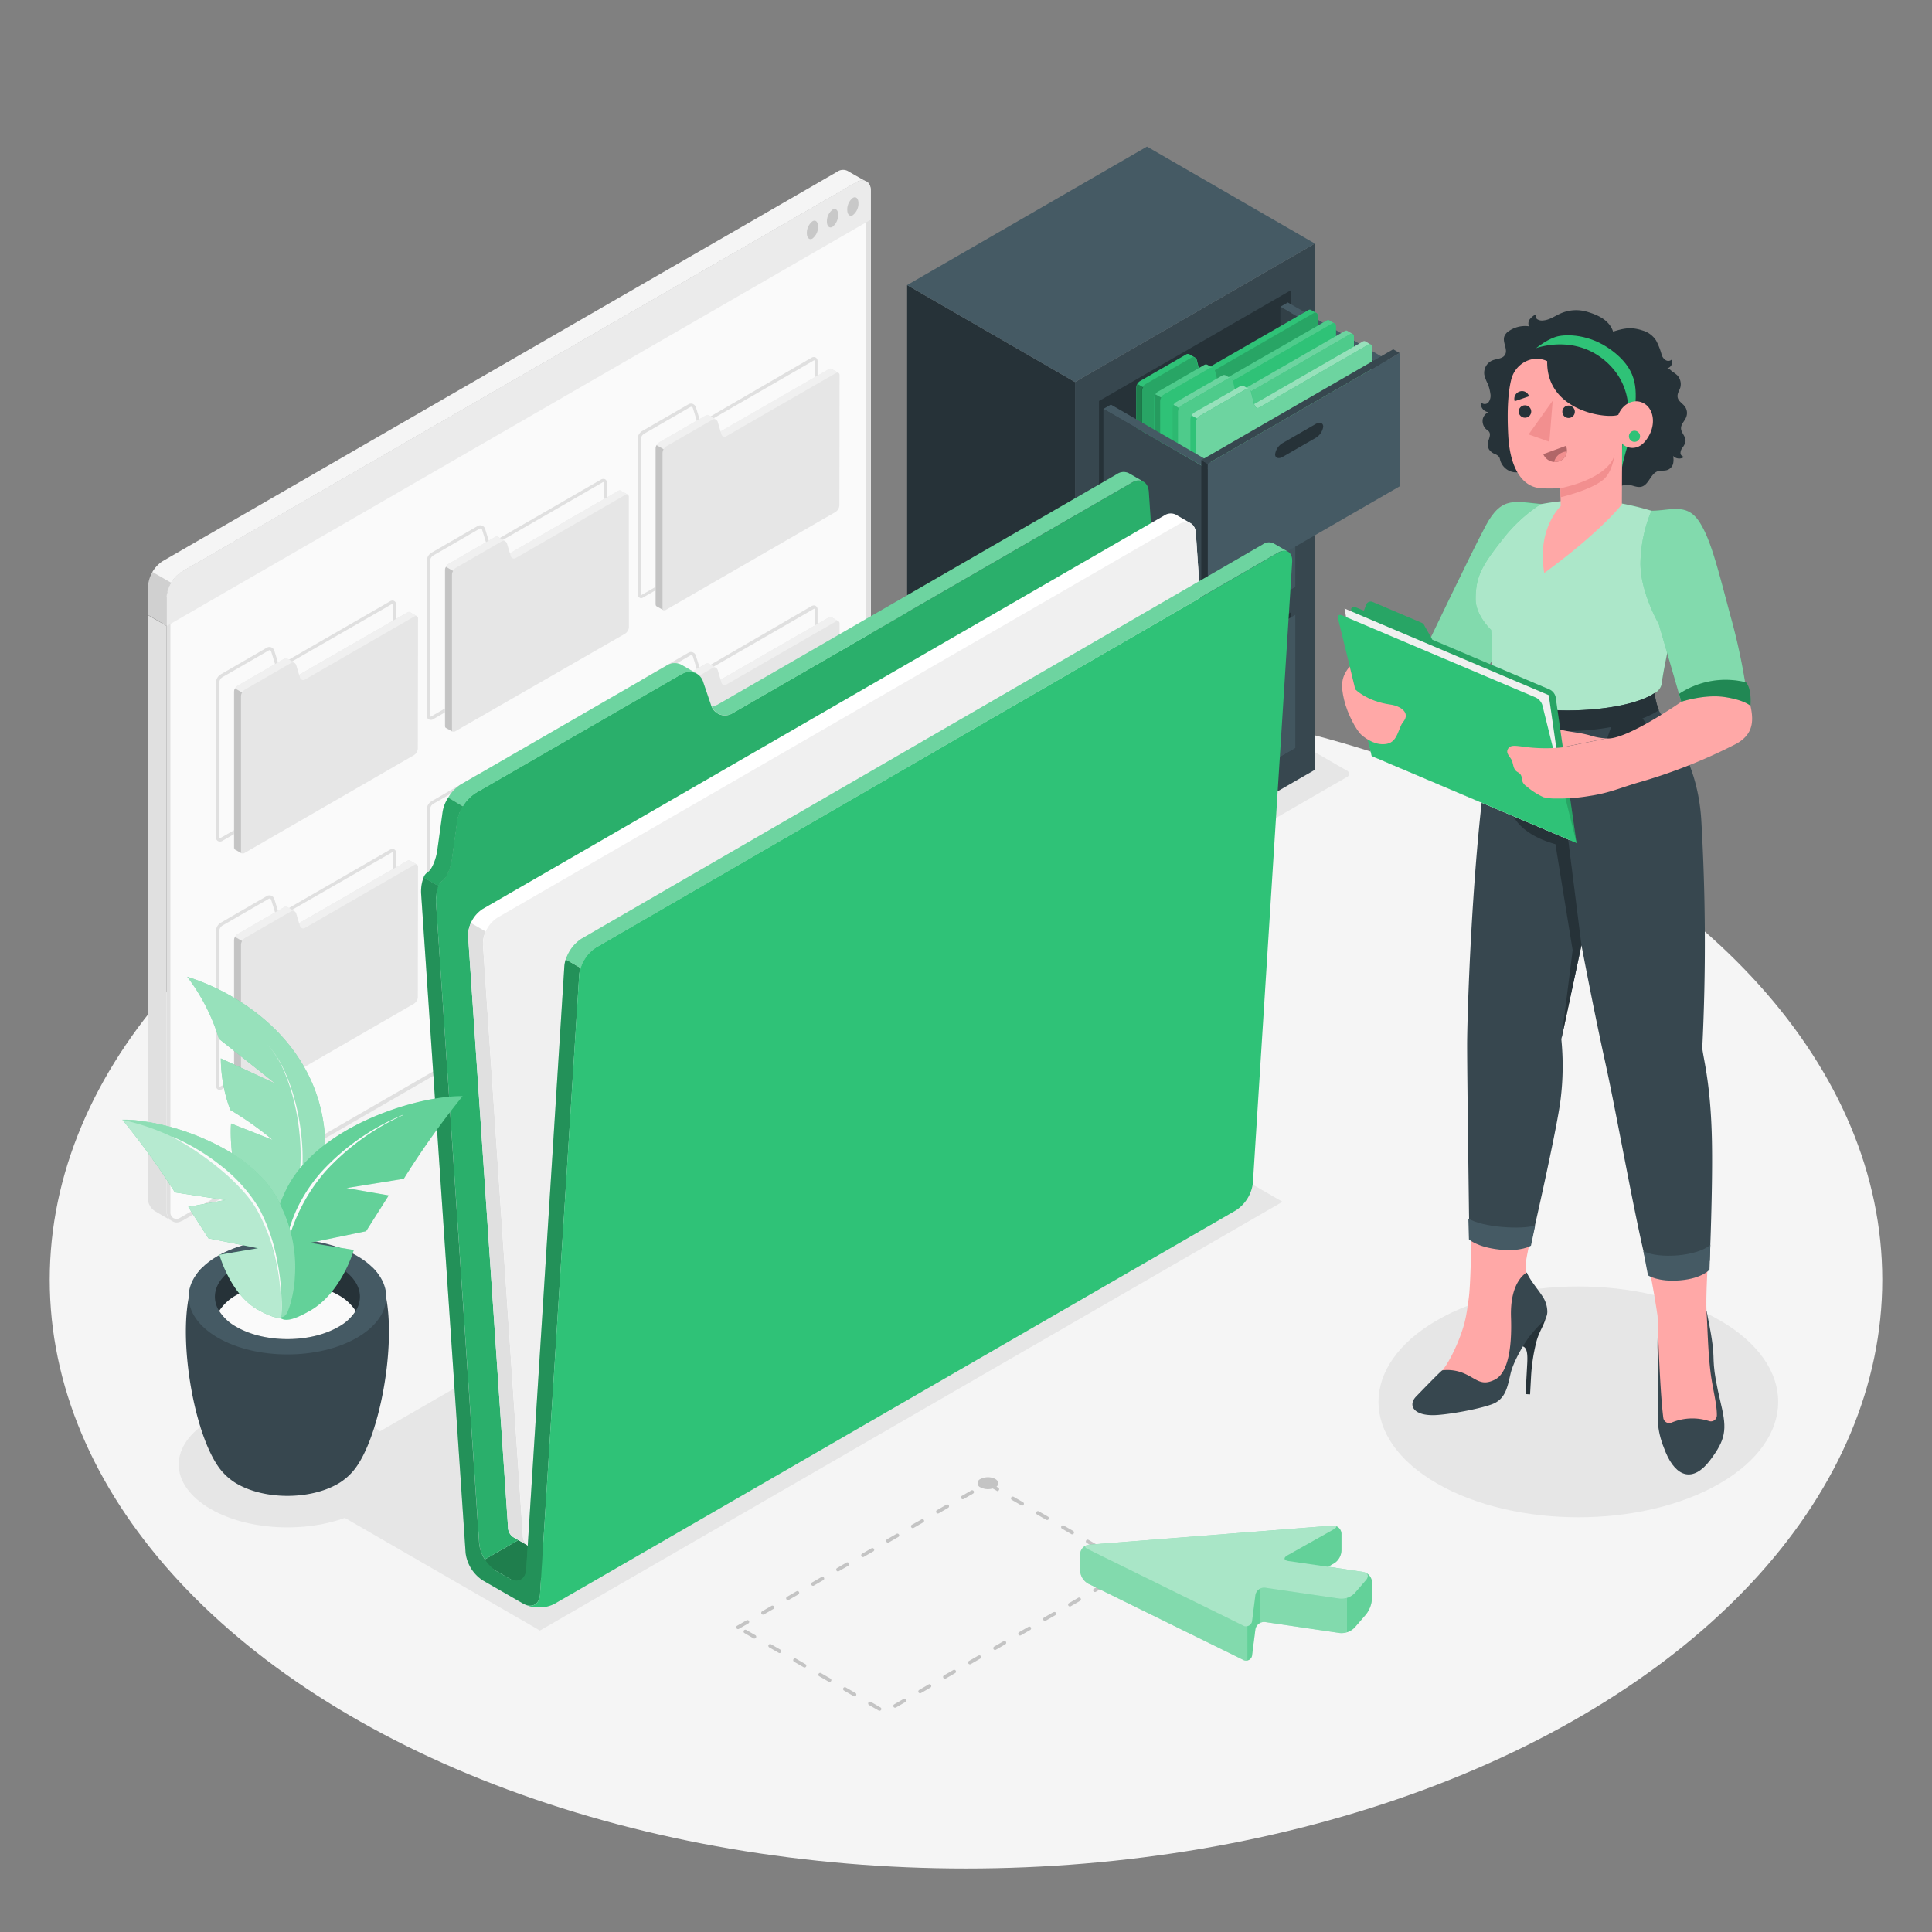
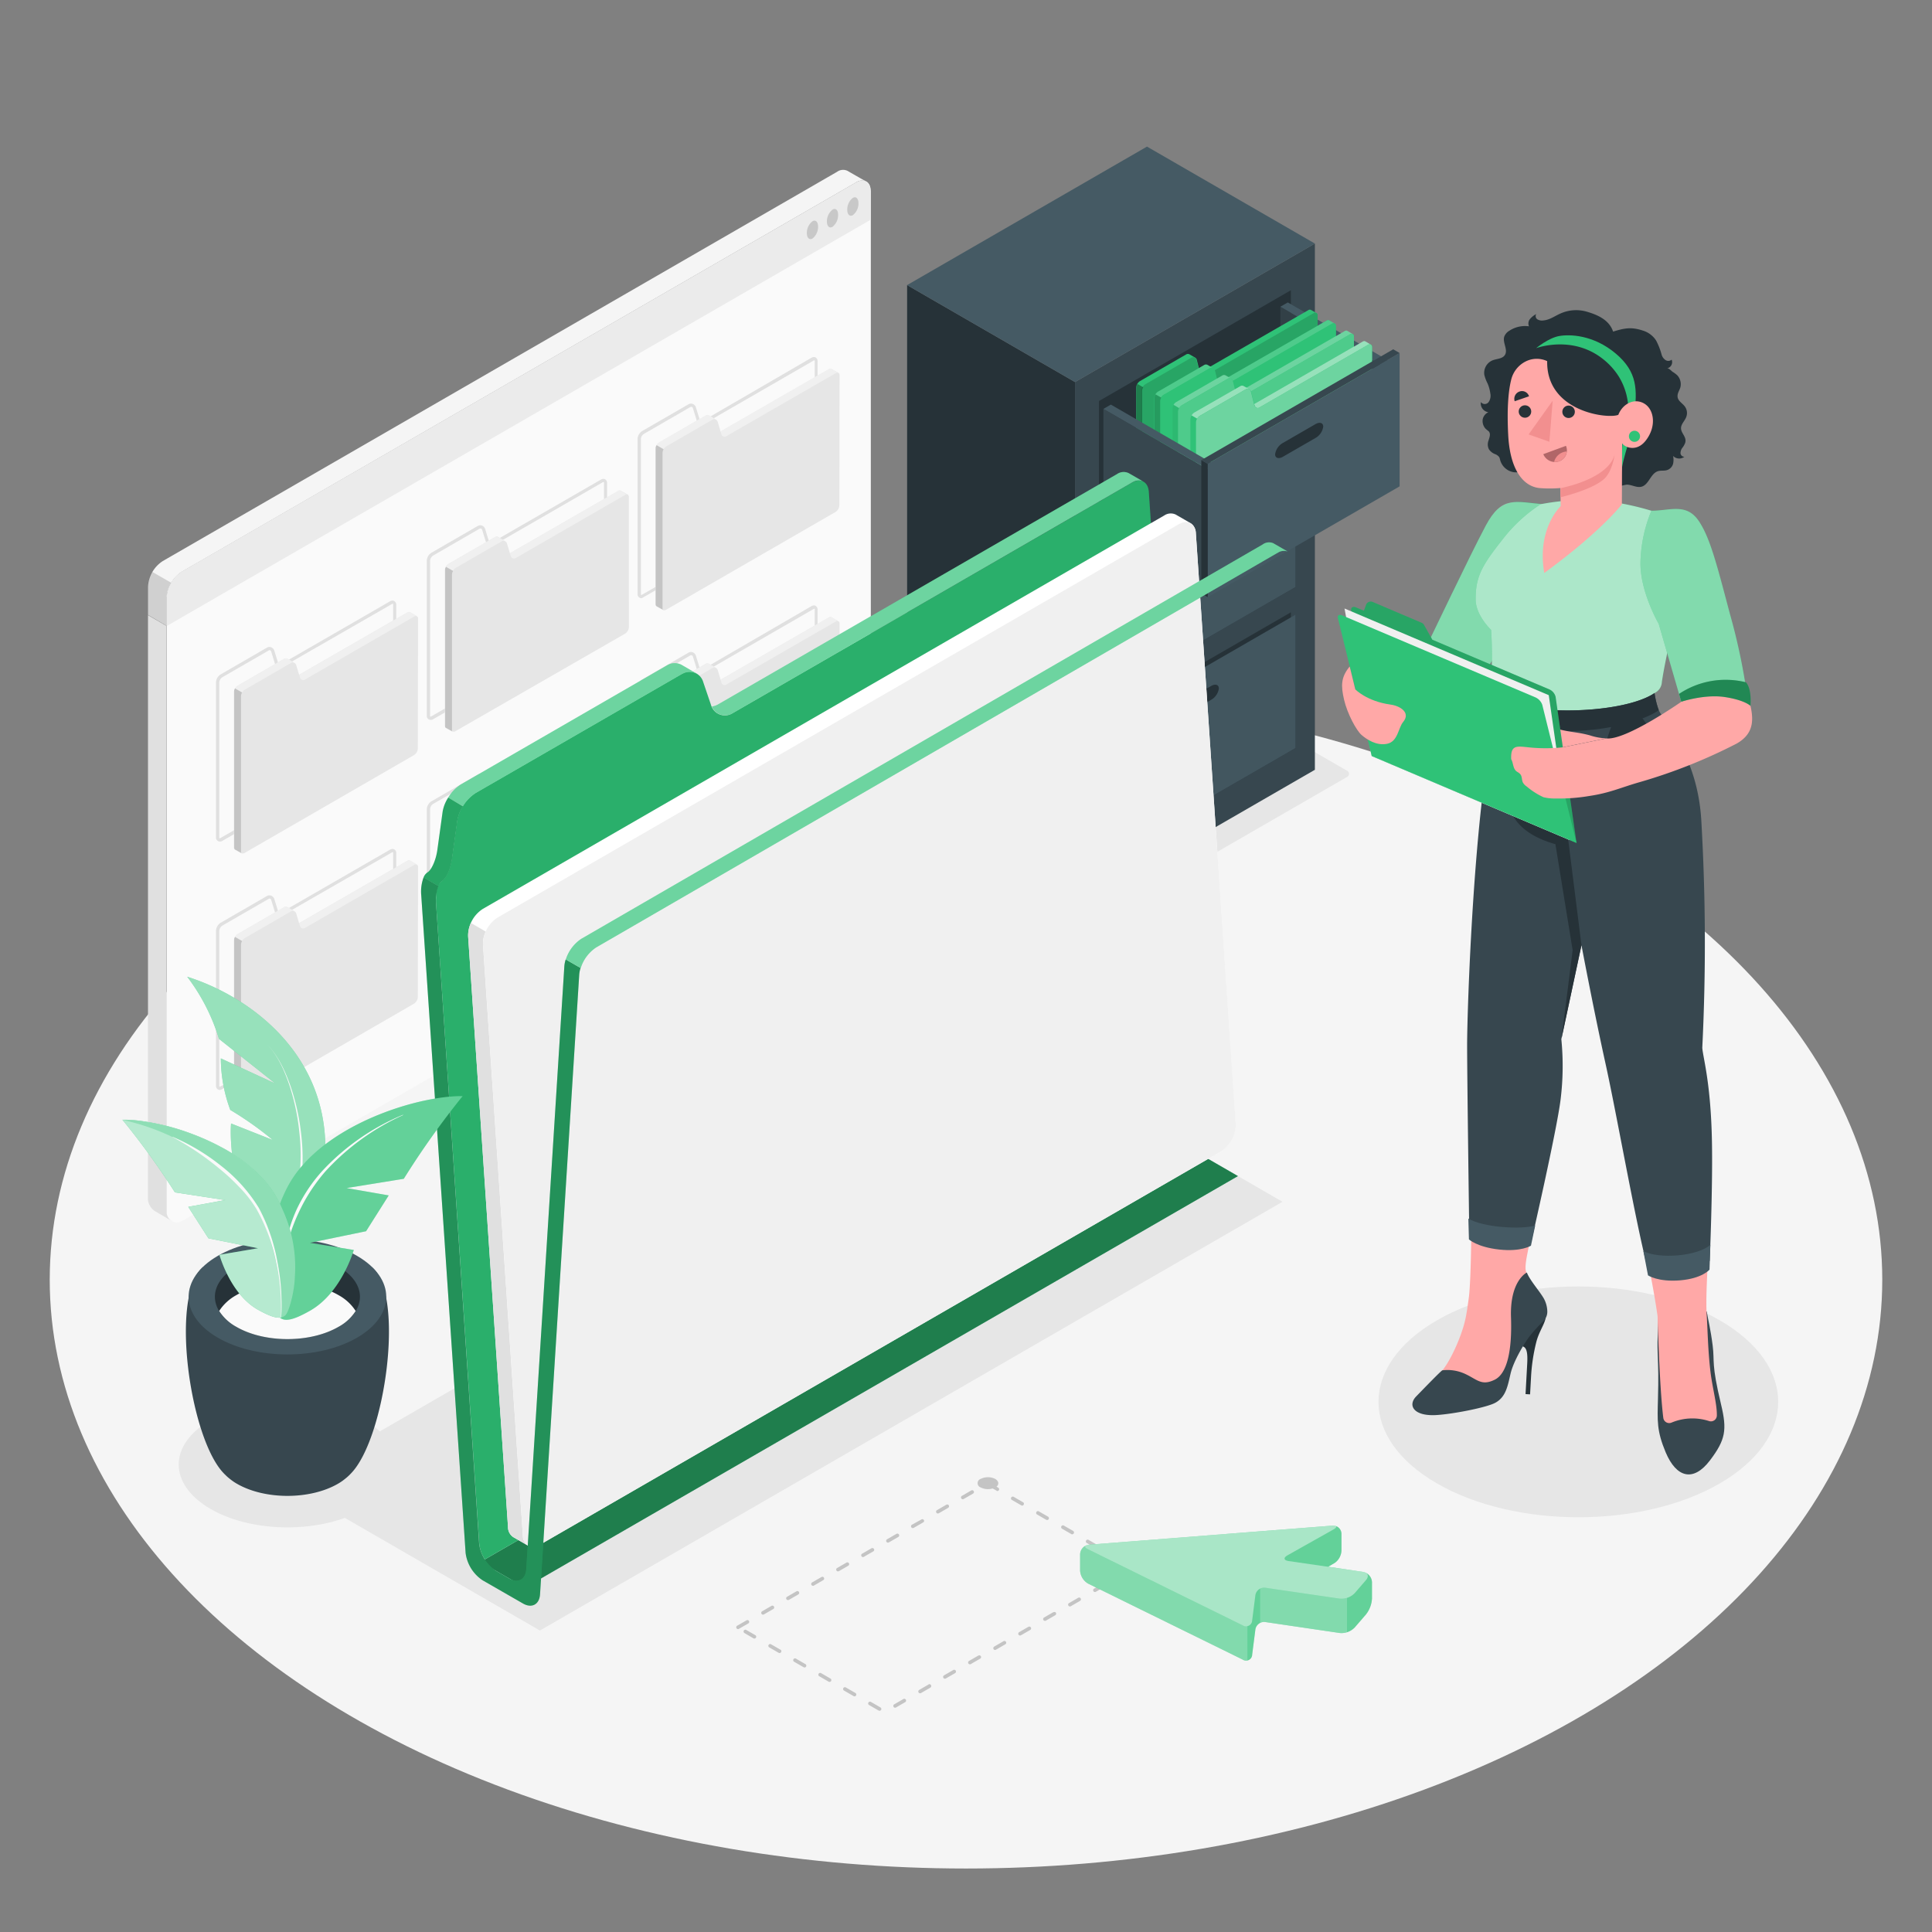
<svg xmlns="http://www.w3.org/2000/svg" viewBox="0 0 500 500">
  <rect x="0" y="0" width="500" height="500" fill="#808080" stroke="none" />
  <g id="freepik--Floor--inject-110">
    <ellipse id="freepik--floor--inject-110" cx="250" cy="331.2" rx="237.13" ry="152.37" style="fill:#f5f5f5" />
  </g>
  <g id="freepik--Shadows--inject-110">
    <path id="freepik--Shadow--inject-110" d="M226.54,210.11l68.79-39.71a3.33,3.33,0,0,1,3,0l50.17,29a.92.92,0,0,1,0,1.74l-68.79,39.71a3.33,3.33,0,0,1-3,0l-50.17-29A.92.92,0,0,1,226.54,210.11Z" style="fill:#e6e6e6" />
    <polygon id="freepik--shadow--inject-110" points="139.73 421.98 74.39 384.25 266.57 273.3 331.91 311.02 139.73 421.98" style="fill:#e6e6e6" />
    <path id="freepik--shadow--inject-110" d="M54.5,367.52c-11,6.35-11,16.63,0,23s28.79,6.34,39.78,0,11-16.62,0-23S65.48,361.18,54.5,367.52Z" style="fill:#e6e6e6" />
    <path id="freepik--shadow--inject-110" d="M371.9,341.69c-20.2,11.66-20.2,30.57,0,42.23s53,11.67,73.16,0,20.2-30.57,0-42.23S392.1,330,371.9,341.69Z" style="fill:#e6e6e6" />
  </g>
  <g id="freepik--Cabinet--inject-110">
    <g id="freepik--cabinet--inject-110">
      <g id="freepik--cabinet--inject-110">
        <polygon points="278.21 235.06 234.76 209.97 234.76 73.78 278.21 98.87 278.21 235.06" style="fill:#263238" />
        <polygon points="278.21 98.87 340.29 63.03 340.29 199.22 278.21 235.06 278.21 98.87" style="fill:#37474f" />
        <polygon points="340.29 63.03 278.21 98.87 234.76 73.78 296.84 37.94 340.29 63.03" style="fill:#455a64" />
        <polygon points="284.42 187.13 334.08 158.46 334.08 192.98 335.22 193.64 285.56 222.31 284.42 221.65 284.42 187.13" style="fill:#263238" />
        <polygon points="285.56 187.79 335.22 159.12 335.22 193.64 285.56 222.31 285.56 187.79" style="fill:#455a64" />
        <g style="opacity:0.05">
          <polygon points="285.56 187.79 335.22 159.12 335.22 193.64 285.56 222.31 285.56 187.79" />
        </g>
        <path d="M305,182.41l8.44-4.88c1.1-.63,2-.34,2,.65a4,4,0,0,1-2,2.93L305,186c-1.1.63-2,.34-2-.65A4,4,0,0,1,305,182.41Z" style="fill:#263238" />
        <polygon points="284.42 145.46 334.08 116.79 334.08 151.3 335.22 151.96 285.56 180.63 284.42 179.97 284.42 145.46" style="fill:#263238" />
        <polygon points="285.56 146.12 335.22 117.45 335.22 151.96 285.56 180.63 285.56 146.12" style="fill:#455a64" />
        <g style="opacity:0.05">
          <polygon points="285.56 146.12 335.22 117.45 335.22 151.96 285.56 180.63 285.56 146.12" />
        </g>
        <path d="M305,140.73l8.44-4.88c1.1-.63,2-.34,2,.65a4,4,0,0,1-2,2.94L305,144.31c-1.1.64-2,.35-2-.64A4,4,0,0,1,305,140.73Z" style="fill:#263238" />
        <polygon points="284.42 103.78 334.08 75.11 334.08 109.62 284.42 138.29 284.42 103.78" style="fill:#263238" />
      </g>
      <g id="freepik--Drawer--inject-110">
        <polygon points="358.91 95.29 331.36 79.39 331.36 109.79 358.91 125.69 358.91 95.29" style="fill:#37474f" />
        <g style="opacity:0.1">
          <polygon points="358.91 95.29 331.36 79.39 331.36 109.79 358.91 125.69 358.91 95.29" />
        </g>
        <polygon points="333.28 78.27 331.36 79.38 358.91 95.29 360.84 94.17 333.28 78.27" style="fill:#455a64" />
        <path d="M341,81.63a.71.71,0,0,0-.26-.62l-.07,0-1.41-.81h0a.69.69,0,0,0-.68.07L310.55,96.41l-.82-3.3a.91.91,0,0,0-.4-.54h0l-1.46-.85h0a.85.85,0,0,0-.88,0l-11.94,6.89a2.15,2.15,0,0,0-1,1.69v39.81a.69.69,0,0,0,.26.62h0l1.5.87h0a.68.68,0,0,0,.66-.08l43.59-25.17a2.13,2.13,0,0,0,1-1.68Z" style="fill:#2FC277" />
        <path d="M341,81.63l0,33.07a2.12,2.12,0,0,1-1,1.68l-43.7,25.23a.57.57,0,0,1-.86-.49V101.17a2,2,0,0,1,.28-1,2.11,2.11,0,0,1,.69-.73l11.94-6.89a.88.88,0,0,1,.87,0l0,0h0a.86.86,0,0,1,.4.53l.82,3.3.13.35a.85.85,0,0,0,1.3.52l28.09-16.21a.73.73,0,0,1,.64-.09l0,0h0A.68.68,0,0,1,341,81.63Z" style="fill:#2FC277" />
        <path d="M341,81.63l0,33.07a2.12,2.12,0,0,1-1,1.68l-43.7,25.23a.57.57,0,0,1-.86-.49V101.17a2,2,0,0,1,.28-1,2.11,2.11,0,0,1,.69-.73l11.94-6.89a.88.88,0,0,1,.87,0l0,0h0a.86.86,0,0,1,.4.53l.82,3.3.13.35a.85.85,0,0,0,1.3.52l28.09-16.21a.73.73,0,0,1,.64-.09l0,0h0A.68.68,0,0,1,341,81.63Z" style="opacity:0.15" />
        <path d="M295.88,141.64h0l-1.5-.87a.72.72,0,0,1-.27-.62V100.32a2.05,2.05,0,0,1,.29-.95l1.45.85h0a2,2,0,0,0-.28,1v40A.56.56,0,0,0,295.88,141.64Z" style="opacity:0.35" />
        <path d="M345.72,84.36a.71.71,0,0,0-.26-.62l-.07,0L344,82.88h0a.69.69,0,0,0-.68.07L315.23,99.13l-.82-3.29a.91.91,0,0,0-.4-.54h0l-1.46-.85h0a.86.86,0,0,0-.89,0l-11.94,6.89a2.16,2.16,0,0,0-1,1.68v39.82a.66.66,0,0,0,.27.61h0l1.5.88h0a.74.74,0,0,0,.66-.08l43.59-25.17a2.16,2.16,0,0,0,1-1.68Z" style="fill:#2FC277" />
        <path d="M314,95.29a.85.85,0,0,0-.87,0l-11.94,6.89a2,2,0,0,0-.69.72L299,102.1a1.93,1.93,0,0,1,.68-.73l11.94-6.89a.86.86,0,0,1,.89,0h0Z" style="fill:#fff;opacity:0.15" />
        <path d="M345.39,83.7a.74.74,0,0,0-.64.1L316.66,100a.85.85,0,0,1-1.3-.51l-.13-.36L343.3,83a.85.85,0,0,1,.43-.13.51.51,0,0,1,.25.06h0Z" style="fill:#fff;opacity:0.15" />
        <path d="M345.72,84.36l0,33.07a2.16,2.16,0,0,1-1,1.68l-43.7,25.23a.57.57,0,0,1-.86-.49V103.9a2,2,0,0,1,.28-1,2,2,0,0,1,.69-.73l11.94-6.89a.88.88,0,0,1,.87,0h0a.91.91,0,0,1,.4.54l.82,3.29.13.36a.85.85,0,0,0,1.29.52l28.1-16.21a.72.72,0,0,1,.63-.1l0,0h0A.71.71,0,0,1,345.72,84.36Z" style="fill:#2FC277" />
        <path d="M300.56,144.37h0l-1.51-.87a.71.71,0,0,1-.26-.62V103.05a1.91,1.91,0,0,1,.29-1l1.45.84h0a2,2,0,0,0-.28,1v39.94A.56.56,0,0,0,300.56,144.37Z" style="opacity:0.2" />
        <path d="M350.4,87.08a.66.66,0,0,0-.27-.61l-.07,0-1.4-.82h0a.68.68,0,0,0-.69.07l-28.06,16.18-.82-3.3a.91.91,0,0,0-.4-.53h0l-1.46-.85h0a.87.87,0,0,0-.89,0L304.4,104.1a2.16,2.16,0,0,0-1,1.68V145.6a.69.69,0,0,0,.26.61h0l1.51.87h0a.68.68,0,0,0,.66-.08l43.59-25.16a2.18,2.18,0,0,0,1-1.69Z" style="fill:#2FC277" />
        <path d="M318.67,98a.88.88,0,0,0-.87,0l-11.94,6.89a2.11,2.11,0,0,0-.69.73l-1.45-.85a1.89,1.89,0,0,1,.68-.72l11.94-6.89a.89.89,0,0,1,.89,0h0Z" style="fill:#fff;opacity:0.3" />
        <path d="M350.06,86.43a.71.71,0,0,0-.63.09l-28.1,16.21a.84.84,0,0,1-1.29-.52l-.13-.35L348,85.68a.9.9,0,0,1,.43-.14.49.49,0,0,1,.25.07h0Z" style="fill:#fff;opacity:0.3" />
        <path d="M350.4,87.08l0,33.08a2.14,2.14,0,0,1-1,1.68l-43.7,25.23a.57.57,0,0,1-.85-.5V106.63a1.93,1.93,0,0,1,.28-1,2.06,2.06,0,0,1,.68-.72l11.94-6.9a.89.89,0,0,1,.88,0h0a.92.92,0,0,1,.41.54l.82,3.29.13.36a.84.84,0,0,0,1.29.51l28.1-16.21a.71.71,0,0,1,.63-.09l0,0h0A.67.67,0,0,1,350.4,87.08Z" style="fill:#2FC277" />
        <path d="M350.4,87.08l0,33.08a2.14,2.14,0,0,1-1,1.68l-43.7,25.23a.57.57,0,0,1-.85-.5V106.63a1.93,1.93,0,0,1,.28-1,2.06,2.06,0,0,1,.68-.72l11.94-6.9a.89.89,0,0,1,.88,0h0a.92.92,0,0,1,.41.54l.82,3.29.13.36a.84.84,0,0,0,1.29.51l28.1-16.21a.71.71,0,0,1,.63-.09l0,0h0A.67.67,0,0,1,350.4,87.08Z" style="fill:#fff;opacity:0.15" />
        <path d="M305.24,147.1l0,0-1.51-.87a.71.71,0,0,1-.26-.61V105.78a2,2,0,0,1,.29-1l1.45.85h0a2,2,0,0,0-.28,1v39.94A.56.56,0,0,0,305.24,147.1Z" style="opacity:0.05" />
        <path d="M355.08,89.81a.66.66,0,0,0-.27-.61l-.07,0-1.4-.82h0a.69.69,0,0,0-.68.07l-28.06,16.19-.82-3.3a.92.92,0,0,0-.41-.54h0l-1.46-.85h0a.86.86,0,0,0-.89,0l-11.94,6.9a2.12,2.12,0,0,0-1,1.68v39.81a.71.71,0,0,0,.26.62h0l1.5.87h0a.7.7,0,0,0,.67-.08l43.58-25.17a2.14,2.14,0,0,0,1-1.68Z" style="fill:#2FC277" />
        <path d="M323.34,100.74a.88.88,0,0,0-.87,0l-11.94,6.89a2.09,2.09,0,0,0-.68.73l-1.46-.85a2.11,2.11,0,0,1,.69-.73L321,99.93a.86.86,0,0,1,.89,0h0Z" style="fill:#fff;opacity:0.5" />
        <path d="M354.74,89.16a.68.68,0,0,0-.63.09L326,105.46a.84.84,0,0,1-1.29-.52l-.13-.35L352.65,88.4a.85.85,0,0,1,.43-.13.49.49,0,0,1,.25.06h0Z" style="fill:#fff;opacity:0.5" />
        <path d="M355.08,89.81v33.07a2.15,2.15,0,0,1-1,1.69l-43.7,25.22a.57.57,0,0,1-.86-.49v-40a1.94,1.94,0,0,1,.29-.95,2,2,0,0,1,.68-.72l11.94-6.9a.88.88,0,0,1,.87,0l0,0h0a.87.87,0,0,1,.41.53l.82,3.3.13.35a.84.84,0,0,0,1.29.52l28.1-16.21a.71.71,0,0,1,.63-.09l0,0h0A.69.69,0,0,1,355.08,89.81Z" style="fill:#2FC277" />
        <path d="M355.08,89.81v33.07a2.15,2.15,0,0,1-1,1.69l-43.7,25.22a.57.57,0,0,1-.86-.49v-40a1.94,1.94,0,0,1,.29-.95,2,2,0,0,1,.68-.72l11.94-6.9a.88.88,0,0,1,.87,0l0,0h0a.87.87,0,0,1,.41.53l.82,3.3.13.35a.84.84,0,0,0,1.29.52l28.1-16.21a.71.71,0,0,1,.63-.09l0,0h0A.69.69,0,0,1,355.08,89.81Z" style="fill:#fff;opacity:0.3" />
        <polygon points="313.11 121.73 285.56 105.83 285.56 136.23 313.11 152.13 313.11 121.73" style="fill:#37474f" />
        <polygon points="287.49 104.71 285.56 105.82 313.11 121.73 315.04 120.61 287.49 104.71" style="fill:#455a64" />
        <polygon points="312.56 120.03 362.22 91.36 362.22 125.87 312.56 154.54 312.56 120.03" style="fill:#455a64" />
        <path d="M332,114.64l8.45-4.88c1.1-.63,2-.34,2,.65a4,4,0,0,1-2,2.94L332,118.22c-1.09.63-2,.34-2-.64A4,4,0,0,1,332,114.64Z" style="fill:#263238" />
        <polygon points="312.56 120.03 310.9 119.07 310.9 153.59 312.56 154.54 312.56 120.03" style="fill:#263238" />
        <polygon points="310.9 119.07 360.56 90.4 362.22 91.36 312.56 120.03 310.9 119.07" style="fill:#37474f" />
      </g>
    </g>
  </g>
  <g id="freepik--Window--inject-110">
    <g id="freepik--window--inject-110">
      <g id="freepik--window--inject-110">
        <path d="M225.3,49a1.35,1.35,0,0,0-.06-.35.11.11,0,0,0,0-.08,1.15,1.15,0,0,0-.09-.33,1.67,1.67,0,0,0-.22-.49.69.69,0,0,0-.13-.2.76.76,0,0,0-.11-.14,1.18,1.18,0,0,0-.25-.25l0,0a2.07,2.07,0,0,0-.32-.19,2.8,2.8,0,0,0-2.57.33L47,148a8.46,8.46,0,0,0-3.82,6.62V313.7A2.64,2.64,0,0,0,44.5,316a.91.91,0,0,1,.17.09l.2.11a1.17,1.17,0,0,0,.33.11,2,2,0,0,0,.49.07A2.5,2.5,0,0,0,47,316l.1,0h0l3.64-2.1,170.81-98.68a8.44,8.44,0,0,0,3.82-6.62V49.44A3.64,3.64,0,0,0,225.3,49Z" style="fill:#fafafa" />
-         <path d="M223.2,47.64a1.22,1.22,0,0,1,.5.11l.11.06.06,0,.07.07L224,48l0,0,0,0,.07.12a1,1,0,0,1,.11.23.64.64,0,0,0,0,.07.27.27,0,0,1,0,.11l0,.13,0,.14c0,.05,0,.1,0,.14s0,.26,0,.4V208.57a7.54,7.54,0,0,1-3.36,5.82L50.24,313.06l-3.61,2.09,0,0h0l-.1.06a1.67,1.67,0,0,1-.75.24h-.05a1.17,1.17,0,0,1-.29,0l-.11,0-.13-.07-.14-.08-.08,0a1.68,1.68,0,0,1-.88-1.49V154.63a7.56,7.56,0,0,1,3.36-5.82L222,48a2.56,2.56,0,0,1,1.23-.4m0-.92a3.43,3.43,0,0,0-1.69.51L47,148a8.46,8.46,0,0,0-3.82,6.62V313.7A2.64,2.64,0,0,0,44.5,316a.91.91,0,0,1,.17.09l.2.11a1.17,1.17,0,0,0,.33.11,2,2,0,0,0,.49.07h.05A2.51,2.51,0,0,0,47,316l.1,0h0l3.64-2.1,170.81-98.68a8.44,8.44,0,0,0,3.82-6.62V49.44a3.64,3.64,0,0,0,0-.48,1.35,1.35,0,0,0-.06-.35.11.11,0,0,0,0-.08,1.15,1.15,0,0,0-.09-.33,1.67,1.67,0,0,0-.22-.49.69.69,0,0,0-.13-.2.76.76,0,0,0-.11-.14,1.18,1.18,0,0,0-.25-.25l0,0a2.07,2.07,0,0,0-.32-.19,2.13,2.13,0,0,0-.88-.18Z" style="fill:#e0e0e0" />
        <path d="M44.5,316l-.2-.11-4-2.33a4,4,0,0,1-2-3,3.43,3.43,0,0,1,0-.56V159.18L43.13,162v151.8A2.57,2.57,0,0,0,44.48,316Z" style="fill:#e0e0e0" />
        <path d="M224.08,46.9a2.8,2.8,0,0,0-2.57.33L47,148a8.46,8.46,0,0,0-3.82,6.62V162l-4.88-2.86v-7.32a8.44,8.44,0,0,1,3.81-6.61L216.63,44.47a2.64,2.64,0,0,1,2.77-.22C220.09,44.66,223.26,46.48,224.08,46.9Z" style="fill:#f5f5f5" />
        <path d="M225.32,49.41c0-2.41-1.72-3.39-3.82-2.17L47,148a8.45,8.45,0,0,0-3.82,6.62V162L225.32,56.87Z" style="fill:#ebebeb" />
        <path d="M38.24,159.19v-7.34A7.9,7.9,0,0,1,39.41,148l4.87,2.8a7.72,7.72,0,0,0-1.15,3.8V162Z" style="opacity:0.15" />
        <g style="opacity:0.15">
          <path d="M210.27,57.26a3.81,3.81,0,0,0-1.46,3.07c0,1.23.65,1.86,1.46,1.4a3.85,3.85,0,0,0,1.45-3.08C211.72,57.42,211.07,56.79,210.27,57.26Z" />
          <path d="M215.49,54.23A3.85,3.85,0,0,0,214,57.31c0,1.23.65,1.86,1.45,1.39a3.81,3.81,0,0,0,1.45-3.07C216.94,54.4,216.29,53.77,215.49,54.23Z" />
          <path d="M220.72,51.21a3.8,3.8,0,0,0-1.45,3.07c0,1.24.64,1.86,1.45,1.4a3.83,3.83,0,0,0,1.45-3.07C222.17,51.37,221.52,50.75,220.72,51.21Z" />
        </g>
      </g>
    </g>
    <g id="freepik--Folders--inject-110">
      <path d="M56.9,282.08a1,1,0,0,1-.5-.14,1,1,0,0,1-.5-.87V240.88a2.41,2.41,0,0,1,.34-1.17,2.46,2.46,0,0,1,.84-.88l12-6.94a1.27,1.27,0,0,1,1.29,0,1.4,1.4,0,0,1,.63.8l1,3.24a.48.48,0,0,0,.27.33.52.52,0,0,0,.41-.06l28.27-16.31a1.12,1.12,0,0,1,1-.11l.13.07a1.09,1.09,0,0,1,.47,1V254.5a2.59,2.59,0,0,1-1.19,2.06l-44,25.38A1,1,0,0,1,56.9,282.08Zm12.89-49.54a.51.51,0,0,0-.27.09l-12,6.93a1.76,1.76,0,0,0-.77,1.32v40.19a.16.16,0,0,0,.08.14.18.18,0,0,0,.16,0l44-25.38a1.75,1.75,0,0,0,.76-1.32V220.78a.37.37,0,0,0-.06-.25l-.06,0a.51.51,0,0,0-.22.09L73.1,236.89a1.27,1.27,0,0,1-1.92-.76l-1-3.24a.52.52,0,0,0-.22-.29A.36.36,0,0,0,69.79,232.54Z" style="fill:#e0e0e0" />
      <g id="freepik--Folder--inject-110">
        <path d="M108.19,224.39a.66.66,0,0,0-.27-.61h0l-1.82-1.06h0a.71.71,0,0,0-.69.07l-28,16.13-.75-2.51a.93.93,0,0,0-.41-.54h0l-1.83-1.06h0a.88.88,0,0,0-.9,0l-12,6.94a2.16,2.16,0,0,0-1,1.69v40.07a.69.69,0,0,0,.27.61h0l1.82,1.05h0a.71.71,0,0,0,.66-.08l43.86-25.33a2.16,2.16,0,0,0,1-1.69Z" style="fill:#e6e6e6" />
        <path d="M76.24,235.83a.9.9,0,0,0-.88,0l-12,6.94a2,2,0,0,0-.69.73l-1.83-1.06a1.87,1.87,0,0,1,.69-.73l12-6.94a.88.88,0,0,1,.9,0h0Z" style="fill:#f0f0f0" />
        <path d="M107.85,223.74a.7.7,0,0,0-.64.09L78.94,240.14a.85.85,0,0,1-1.3-.52l-.22-.72,28-16.13a.85.85,0,0,1,.43-.13.49.49,0,0,1,.25.06h0Z" style="fill:#f0f0f0" />
        <path d="M62.51,285.06l.1.1-1.78-1h0v0a.45.45,0,0,1-.17-.19.37.37,0,0,1,0-.11,1,1,0,0,1-.05-.32V243.32c0-.08,0-.16,0-.24s0-.08,0-.13.09-.24.14-.36l.07-.11,1.83,1.06a1.93,1.93,0,0,0-.28,1v40.06a1.09,1.09,0,0,0,0,.18.29.29,0,0,0,0,.09s0,0,0,.05a.33.33,0,0,0,0,.06A.34.34,0,0,0,62.51,285.06Z" style="opacity:0.15" />
      </g>
      <path d="M111.45,250.58a1,1,0,0,1-1-1V209.39a2.54,2.54,0,0,1,1.19-2l12-6.94a1.27,1.27,0,0,1,1.3,0,1.31,1.31,0,0,1,.62.8l1,3.24a.47.47,0,0,0,.27.32.5.5,0,0,0,.42-.05l28.27-16.31a1.09,1.09,0,0,1,1-.11l.13.06a1.11,1.11,0,0,1,.46,1V223a2.61,2.61,0,0,1-1.18,2.06l-44,25.38A1,1,0,0,1,111.45,250.58Zm12.89-49.53a.56.56,0,0,0-.27.08l-12,6.94a1.75,1.75,0,0,0-.76,1.32v40.19a.14.14,0,0,0,.08.13.15.15,0,0,0,.16,0l44-25.38a1.73,1.73,0,0,0,.77-1.32V189.29a.39.39,0,0,0-.07-.26l-.05,0a.61.61,0,0,0-.23.08L127.64,205.4a1.28,1.28,0,0,1-1.92-.76l-1-3.24a.56.56,0,0,0-.21-.3A.49.49,0,0,0,124.34,201.05Z" style="fill:#e0e0e0" />
      <g id="freepik--folder--inject-110">
        <path d="M162.74,192.9a.72.72,0,0,0-.27-.62h0l0,0-1.82-1h0a.66.66,0,0,0-.68.07l-28,16.13-.76-2.52a.91.91,0,0,0-.4-.54h0L129,203.29h0a.86.86,0,0,0-.89,0l-12,6.93a2.17,2.17,0,0,0-1,1.7V252a.71.71,0,0,0,.26.62h0l1.82,1h0a.7.7,0,0,0,.67-.08l43.86-25.32a2.16,2.16,0,0,0,1-1.69Z" style="fill:#e6e6e6" />
        <path d="M130.79,204.34a.87.87,0,0,0-.88,0l-12,6.93a2.11,2.11,0,0,0-.69.73L115.37,211a2.11,2.11,0,0,1,.69-.73l12-6.93a.86.86,0,0,1,.89,0h0Z" style="fill:#f0f0f0" />
        <path d="M162.4,192.24a.74.74,0,0,0-.64.1l-28.27,16.31a.86.86,0,0,1-1.31-.52l-.21-.72,28-16.13a.85.85,0,0,1,.43-.13.51.51,0,0,1,.25.06h0Z" style="fill:#f0f0f0" />
        <path d="M117.06,253.56a.48.48,0,0,0,.09.11l-1.77-1h0a.53.53,0,0,1-.17-.19s0-.07,0-.11a1,1,0,0,1,0-.32V211.83c0-.08,0-.16,0-.25l0-.12a2.75,2.75,0,0,1,.15-.36l.06-.12,1.84,1.06a2,2,0,0,0-.29,1v40.06c0,.06,0,.12,0,.17s0,.07,0,.1l0,0s0,0,0,.06A.41.41,0,0,0,117.06,253.56Z" style="opacity:0.15" />
      </g>
      <path d="M166,219.09a1,1,0,0,1-.5-.14,1,1,0,0,1-.5-.87V177.9a2.38,2.38,0,0,1,.34-1.17,2.58,2.58,0,0,1,.84-.89l12-6.93a1.25,1.25,0,0,1,1.29,0,1.3,1.3,0,0,1,.63.8l1,3.23a.49.49,0,0,0,.27.33.47.47,0,0,0,.41,0L210,156.87a1.14,1.14,0,0,1,1-.12l.13.07a1.12,1.12,0,0,1,.46,1v33.72a2.58,2.58,0,0,1-1.19,2L166.5,219A1,1,0,0,1,166,219.09Zm12.9-49.53a.56.56,0,0,0-.27.08l-12,6.94a1.66,1.66,0,0,0-.54.57,1.6,1.6,0,0,0-.22.75v40.18a.16.16,0,0,0,.07.14.15.15,0,0,0,.16,0l44-25.38a1.73,1.73,0,0,0,.76-1.32V157.8a.39.39,0,0,0-.06-.26l-.05,0a.89.89,0,0,0-.23.09l-28.27,16.31a1.28,1.28,0,0,1-1.92-.76l-1-3.24a.5.5,0,0,0-.22-.3A.45.45,0,0,0,178.89,169.56Z" style="fill:#e0e0e0" />
      <g id="freepik--folder--inject-110">
        <path d="M217.28,161.41a.69.69,0,0,0-.27-.62h0l-1.82-1.05h0a.68.68,0,0,0-.69.07l-28,16.12-.75-2.51a.92.92,0,0,0-.41-.54h0l-1.84-1.06h0a.87.87,0,0,0-.89,0l-12,6.93a2.16,2.16,0,0,0-1,1.69v40.07a.72.72,0,0,0,.27.62h0l1.82,1h0a.68.68,0,0,0,.66-.08l43.87-25.32a2.18,2.18,0,0,0,1-1.69Z" style="fill:#e6e6e6" />
        <path d="M185.33,172.85a.85.85,0,0,0-.87,0l-12,6.93a2.21,2.21,0,0,0-.69.73l-1.83-1.06a2,2,0,0,1,.69-.73l12-6.93a.91.91,0,0,1,.9,0h0Z" style="fill:#f0f0f0" />
        <path d="M216.94,160.75a.74.74,0,0,0-.64.1L188,177.15a.84.84,0,0,1-1.3-.51l-.22-.73,28-16.12a.9.9,0,0,1,.44-.14.52.52,0,0,1,.25.07h0Z" style="fill:#f0f0f0" />
        <path d="M171.6,222.07l.1.11-1.78-1h0a.63.63,0,0,1-.17-.19.25.25,0,0,1,0-.11.8.8,0,0,1-.05-.32V180.45a.41.41,0,0,1,0-.11,1.87,1.87,0,0,1,0-.25l0-.12a2.75,2.75,0,0,1,.15-.36l.06-.12,1.83,1.06a2,2,0,0,0-.28,1v40.07a.91.91,0,0,0,0,.17s0,.06,0,.1v.05l0,.06A.39.39,0,0,0,171.6,222.07Z" style="opacity:0.15" />
      </g>
    </g>
    <g id="freepik--folders--inject-110">
      <path d="M56.9,217.79a1,1,0,0,1-.5-.13,1,1,0,0,1-.5-.87V176.6a2.41,2.41,0,0,1,.34-1.17,2.46,2.46,0,0,1,.84-.88l12-6.94a1.27,1.27,0,0,1,1.29,0,1.4,1.4,0,0,1,.63.8l1,3.24a.48.48,0,0,0,.27.33.48.48,0,0,0,.41-.06l28.27-16.31a1.1,1.1,0,0,1,1-.11l.12.07a1.09,1.09,0,0,1,.47,1v33.72a2.59,2.59,0,0,1-1.19,2.06l-44,25.38A1,1,0,0,1,56.9,217.79Zm12.89-49.53a.54.54,0,0,0-.27.09l-12,6.93a1.76,1.76,0,0,0-.77,1.32v40.19a.13.13,0,0,0,.08.13.15.15,0,0,0,.16,0l44-25.38a1.75,1.75,0,0,0,.76-1.32V156.5a.4.4,0,0,0-.06-.25l-.06,0a.56.56,0,0,0-.23.09L73.1,172.61a1.27,1.27,0,0,1-1.92-.76l-1-3.24a.48.48,0,0,0-.22-.29A.36.36,0,0,0,69.79,168.26Z" style="fill:#e0e0e0" />
      <g id="freepik--folder--inject-110">
        <path d="M108.19,160.11a.66.66,0,0,0-.27-.61h0l-1.82-1.06h0a.71.71,0,0,0-.69.07l-28,16.13-.75-2.51a.93.93,0,0,0-.41-.54h0l-1.83-1.06h0a.88.88,0,0,0-.9,0l-12,6.94a2.16,2.16,0,0,0-1,1.69v40.07a.69.69,0,0,0,.27.61h0l1.82,1h0a.71.71,0,0,0,.66-.08l43.86-25.33a2.16,2.16,0,0,0,1-1.69Z" style="fill:#e6e6e6" />
        <path d="M76.24,171.55a.9.9,0,0,0-.88,0l-12,6.94a2,2,0,0,0-.69.73l-1.83-1.06a1.87,1.87,0,0,1,.69-.73l12-6.94a.88.88,0,0,1,.9,0h0Z" style="fill:#f0f0f0" />
        <path d="M107.85,159.46a.7.7,0,0,0-.64.09L78.94,175.86a.85.85,0,0,1-1.3-.52l-.22-.72,28-16.13a.85.85,0,0,1,.43-.13.49.49,0,0,1,.25.06h0Z" style="fill:#f0f0f0" />
        <path d="M62.51,220.78l.1.1-1.78-1h0v0a.45.45,0,0,1-.17-.19.37.37,0,0,1,0-.11,1,1,0,0,1-.05-.32V179c0-.08,0-.16,0-.24s0-.08,0-.13.09-.24.14-.36l.07-.11,1.83,1.06a1.93,1.93,0,0,0-.28,1v40.06a1.09,1.09,0,0,0,0,.18.29.29,0,0,0,0,.09s0,0,0,0a.33.33,0,0,0,0,.06A.34.34,0,0,0,62.51,220.78Z" style="opacity:0.15" />
      </g>
      <path d="M111.45,186.3a1,1,0,0,1-1-1V145.11a2.54,2.54,0,0,1,1.19-2.05l12-6.94a1.29,1.29,0,0,1,1.3,0,1.31,1.31,0,0,1,.62.8l1,3.24a.47.47,0,0,0,.27.32.5.5,0,0,0,.42-.05l28.27-16.31a1.12,1.12,0,0,1,1-.12l.13.07a1.11,1.11,0,0,1,.46,1v33.72a2.61,2.61,0,0,1-1.18,2.06l-44,25.38A1,1,0,0,1,111.45,186.3Zm12.89-49.53a.56.56,0,0,0-.27.08l-12,6.94a1.75,1.75,0,0,0-.76,1.32v40.18a.16.16,0,0,0,.24.14l44-25.38a1.73,1.73,0,0,0,.77-1.32V125a.39.39,0,0,0-.07-.26l-.05,0a.61.61,0,0,0-.23.08l-28.27,16.31a1.28,1.28,0,0,1-1.92-.76l-1-3.24a.49.49,0,0,0-.21-.3A.49.49,0,0,0,124.34,136.77Z" style="fill:#e0e0e0" />
      <g id="freepik--folder--inject-110">
        <path d="M162.74,128.62a.72.72,0,0,0-.27-.62h0l0,0-1.82-1h0a.66.66,0,0,0-.68.07l-28,16.13-.76-2.52a.91.91,0,0,0-.4-.54h0L129,139h0a.86.86,0,0,0-.89,0l-12,6.93a2.17,2.17,0,0,0-1,1.7v40.06a.71.71,0,0,0,.26.62h0l1.82,1h0a.7.7,0,0,0,.67-.08L161.76,164a2.16,2.16,0,0,0,1-1.69Z" style="fill:#e6e6e6" />
        <path d="M130.79,140.06a.87.87,0,0,0-.88,0l-12,6.93a2.11,2.11,0,0,0-.69.73l-1.84-1.06a2.11,2.11,0,0,1,.69-.73l12-6.93a.86.86,0,0,1,.89,0h0Z" style="fill:#f0f0f0" />
        <path d="M162.4,128a.74.74,0,0,0-.64.1l-28.27,16.31a.86.86,0,0,1-1.31-.52l-.21-.72,28-16.13a.85.85,0,0,1,.43-.13.51.51,0,0,1,.25.06h0Z" style="fill:#f0f0f0" />
        <path d="M117.06,189.28a.48.48,0,0,0,.09.11l-1.77-1h0a.53.53,0,0,1-.17-.19s0-.07,0-.11a1,1,0,0,1,0-.32V147.55c0-.08,0-.16,0-.25l0-.12a2.75,2.75,0,0,1,.15-.36l.06-.12,1.84,1.06a2,2,0,0,0-.29,1v40.06c0,.06,0,.12,0,.17s0,.07,0,.1l0,.05s0,0,0,.06A.41.41,0,0,0,117.06,189.28Z" style="opacity:0.15" />
      </g>
      <path d="M166,154.81a1,1,0,0,1-.5-.14,1,1,0,0,1-.5-.87V113.62a2.38,2.38,0,0,1,.34-1.17,2.58,2.58,0,0,1,.84-.89l12-6.93a1.25,1.25,0,0,1,1.29,0,1.3,1.3,0,0,1,.63.8l1,3.23a.49.49,0,0,0,.27.33.47.47,0,0,0,.41,0L210,92.59a1.14,1.14,0,0,1,1-.12l.13.07a1.12,1.12,0,0,1,.46,1v33.72a2.58,2.58,0,0,1-1.19,2l-44,25.38A1,1,0,0,1,166,154.81Zm12.9-49.53a.56.56,0,0,0-.27.08l-12,6.94a1.66,1.66,0,0,0-.54.57,1.6,1.6,0,0,0-.22.75V153.8a.16.16,0,0,0,.07.14.15.15,0,0,0,.16,0l44-25.38a1.73,1.73,0,0,0,.76-1.32V93.52a.41.41,0,0,0-.06-.26l-.05,0a.43.43,0,0,0-.23.08l-28.27,16.31a1.28,1.28,0,0,1-1.92-.76l-1-3.24a.5.5,0,0,0-.22-.3A.45.45,0,0,0,178.89,105.28Z" style="fill:#e0e0e0" />
      <g id="freepik--folder--inject-110">
        <path d="M217.28,97.13a.69.69,0,0,0-.27-.62h0l-1.82-1h0a.68.68,0,0,0-.69.07l-28,16.12-.75-2.51a.92.92,0,0,0-.41-.54h0l-1.84-1.06h0a.87.87,0,0,0-.89,0l-12,6.93a2.16,2.16,0,0,0-1,1.69v40.07a.72.72,0,0,0,.27.62h0l1.82,1h0a.68.68,0,0,0,.66-.08l43.87-25.32a2.18,2.18,0,0,0,1-1.69Z" style="fill:#e6e6e6" />
        <path d="M185.33,108.57a.85.85,0,0,0-.87,0l-12,6.93a2.21,2.21,0,0,0-.69.73l-1.83-1.06a2,2,0,0,1,.69-.73l12-6.93a.91.91,0,0,1,.9,0h0Z" style="fill:#f0f0f0" />
        <path d="M216.94,96.47a.74.74,0,0,0-.64.1L188,112.87a.84.84,0,0,1-1.3-.51l-.22-.73,28-16.12a.9.9,0,0,1,.44-.14.52.52,0,0,1,.25.07h0Z" style="fill:#f0f0f0" />
        <path d="M171.6,157.79l.1.11-1.78-1h0a.63.63,0,0,1-.17-.19.25.25,0,0,1,0-.11.8.8,0,0,1-.05-.32V116.17a.41.41,0,0,1,0-.11,1.87,1.87,0,0,1,0-.25l0-.12a2.75,2.75,0,0,1,.15-.36l.06-.12,1.83,1.06a2,2,0,0,0-.28,1V157.3a.91.91,0,0,0,0,.17s0,.06,0,.1a.43.43,0,0,1,0,.05l0,.06A.39.39,0,0,0,171.6,157.79Z" style="opacity:0.15" />
      </g>
    </g>
  </g>
  <g id="freepik--folder--inject-110">
    <g id="freepik--folder--inject-110">
      <polygon points="135.89 410.88 124.36 404.23 308.85 297.71 320.38 304.37 135.89 410.88" style="fill:#2FC277" />
      <polygon points="135.89 410.88 124.36 404.23 308.85 297.71 320.38 304.37 135.89 410.88" style="opacity:0.35" />
      <path d="M308.53,293a8.28,8.28,0,0,1-3.77,7.08L140.9,394.67l-4.14,2.39-11.28,6.51a9.42,9.42,0,0,1-1.45-4.06l-11.18-165.7a11.72,11.72,0,0,1,0-1.45c0-.13,0-.27,0-.39l0-.35c0-.11,0-.22,0-.31a3.91,3.91,0,0,1,.07-.39,7.54,7.54,0,0,1,.17-.75l.06-.22c0-.09.05-.18.08-.26s.13-.33.15-.4a2.71,2.71,0,0,1,1-1.31c1.07-.62,2.21-3.21,2.57-5.8l1.38-9.93a10.93,10.93,0,0,1,4.75-7.05l53.31-30.77a3.72,3.72,0,0,1,5.61,2.11l2,5.89a3.73,3.73,0,0,0,5.62,2.12l103.27-59.61c2.26-1.32,4.24-.26,4.42,2.34Z" style="fill:#2FC277" />
      <path d="M308.53,293a8.28,8.28,0,0,1-3.77,7.08L140.9,394.67l-4.14,2.39-11.28,6.51a9.42,9.42,0,0,1-1.45-4.06l-11.18-165.7a11.72,11.72,0,0,1,0-1.45c0-.13,0-.27,0-.39l0-.35c0-.11,0-.22,0-.31a3.91,3.91,0,0,1,.07-.39,7.54,7.54,0,0,1,.17-.75l.06-.22c0-.09.05-.18.08-.26s.13-.33.15-.4a2.71,2.71,0,0,1,1-1.31c1.07-.62,2.21-3.21,2.57-5.8l1.38-9.93a10.93,10.93,0,0,1,4.75-7.05l53.31-30.77a3.72,3.72,0,0,1,5.61,2.11l2,5.89a3.73,3.73,0,0,0,5.62,2.12l103.27-59.61c2.26-1.32,4.24-.26,4.42,2.34Z" style="opacity:0.1" />
      <path d="M295.87,124.62a2.79,2.79,0,0,0-2.41,0l-.27.12-.26.15L189.66,184.55a3.94,3.94,0,0,1-.87.39l-.37.11-.12,0a3.65,3.65,0,0,1-4.06-2.2,4.43,4.43,0,0,0,1.57-.53l103.28-59.63a3,3,0,0,1,3-.25C292.53,122.68,295.32,124.3,295.87,124.62Z" style="fill:#2FC277" />
      <path d="M295.87,124.62a2.79,2.79,0,0,0-2.41,0l-.27.12-.26.15L189.66,184.55a3.94,3.94,0,0,1-.87.39l-.37.11-.12,0a3.65,3.65,0,0,1-4.06-2.2,4.43,4.43,0,0,0,1.57-.53l103.28-59.63a3,3,0,0,1,3-.25C292.53,122.68,295.32,124.3,295.87,124.62Z" style="fill:#fff;opacity:0.3" />
      <path d="M176.45,172.1a3.76,3.76,0,0,0-3.84.11L119.3,203a10.1,10.1,0,0,0-3.31,3.43l3.84,2.22a10.31,10.31,0,0,1,3.32-3.43l53.31-30.77a.2.2,0,0,1,.08,0,3.74,3.74,0,0,1,3.78-.07C180.1,174.19,177.06,172.46,176.45,172.1Z" style="fill:#2FC277" />
      <path d="M176.45,172.1a3.76,3.76,0,0,0-3.84.11L119.3,203a10.1,10.1,0,0,0-3.31,3.43l3.84,2.22a10.31,10.31,0,0,1,3.32-3.43l53.31-30.77a.2.2,0,0,1,.08,0,3.74,3.74,0,0,1,3.78-.07C180.1,174.19,177.06,172.46,176.45,172.1Z" style="fill:#fff;opacity:0.3" />
      <path d="M114.56,210,113.18,220c-.36,2.59-1.51,5.19-2.57,5.79a2.73,2.73,0,0,0-1,1.32l3.84,2.22s.14-.28.18-.38l.12-.2a1.94,1.94,0,0,1,.68-.73c1.07-.62,2.21-3.21,2.57-5.8l1.38-9.93a9.84,9.84,0,0,1,1.43-3.62L116,206.41A9.72,9.72,0,0,0,114.56,210Z" style="fill:#2FC277" />
      <path d="M114.56,210,113.18,220c-.36,2.59-1.51,5.19-2.57,5.79a2.73,2.73,0,0,0-1,1.32l3.84,2.22s.14-.28.18-.38l.12-.2a1.94,1.94,0,0,1,.68-.73c1.07-.62,2.21-3.21,2.57-5.8l1.38-9.93a9.84,9.84,0,0,1,1.43-3.62L116,206.41A9.72,9.72,0,0,0,114.56,210Z" style="opacity:0.15" />
      <path d="M309.49,138a3.06,3.06,0,0,0-1.37-2.61l-3.84-2.22a3,3,0,0,0-3,.25L124.93,235.24a8.33,8.33,0,0,0-3.78,7.09l10.32,152.88a3.08,3.08,0,0,0,1.35,2.6l3.86,2.23a3,3,0,0,0,3-.25L316,298a8.3,8.3,0,0,0,3.78-7.09Z" style="fill:#fff" />
      <path d="M136.68,400l-3.86-2.23a3.1,3.1,0,0,1-1.35-2.6L121.15,242.33a7.4,7.4,0,0,1,.72-3.47l3.83,2.22a7.31,7.31,0,0,0-.7,3.46l10.31,152.89A3.06,3.06,0,0,0,136.68,400Z" style="fill:#e0e0e0" />
      <path d="M128.78,237.46,305.07,135.67c2.27-1.3,4.24-.25,4.42,2.36l10.32,152.88A8.3,8.3,0,0,1,316,298L139.73,399.79c-2.26,1.3-4.24.25-4.41-2.36L125,244.54A8.27,8.27,0,0,1,128.78,237.46Z" style="fill:#f0f0f0" />
      <path d="M146.05,250.07l-9.86,156.09c-.17,2.61-2.14,3.66-4.4,2.36l-3.34-1.93A9.9,9.9,0,0,1,124,399.5L112.85,233.8a10.43,10.43,0,0,1,.63-4.51l-3.85-2.22a10.46,10.46,0,0,0-.62,4.52L120.5,401.9a10,10,0,0,0,4.42,7.09l10.44,6c2.27,1.3,4.23.25,4.4-2.36L149.9,252.29a7.19,7.19,0,0,1,.35-1.78l-3.84-2.21A7.23,7.23,0,0,0,146.05,250.07Z" style="fill:#2FC277" />
      <path d="M146.05,250.07l-9.86,156.09c-.17,2.61-2.14,3.66-4.4,2.36l-3.34-1.93A9.9,9.9,0,0,1,124,399.5L112.85,233.8a10.43,10.43,0,0,1,.63-4.51l-3.85-2.22a10.46,10.46,0,0,0-.62,4.52L120.5,401.9a10,10,0,0,0,4.42,7.09l10.44,6c2.27,1.3,4.23.25,4.4-2.36L149.9,252.29a7.19,7.19,0,0,1,.35-1.78l-3.84-2.21A7.23,7.23,0,0,0,146.05,250.07Z" style="opacity:0.25" />
      <path d="M333.24,142.73a2.86,2.86,0,0,0-2.62.38l-.05,0L154.29,245.19a10,10,0,0,0-4,5.33l-3.85-2.22a10.07,10.07,0,0,1,4-5.33L326.77,140.91a2.77,2.77,0,0,1,2.77-.32Z" style="fill:#2FC277" />
      <path d="M333.24,142.73a2.86,2.86,0,0,0-2.62.38l-.05,0L154.29,245.19a10,10,0,0,0-4,5.33l-3.85-2.22a10.07,10.07,0,0,1,4-5.33L326.77,140.91a2.77,2.77,0,0,1,2.77-.32Z" style="fill:#fff;opacity:0.3" />
-       <path d="M154.29,245.19a9.92,9.92,0,0,0-4.4,7.1L139.75,412.73c-.18,2.37-1.87,3.42-3.9,2.53a8.6,8.6,0,0,0,3.69.74,8.38,8.38,0,0,0,4-.95L319.86,313.23a9.85,9.85,0,0,0,4.39-7.09l10.16-160.66c.16-2.61-1.53-3.67-3.79-2.36Z" style="fill:#2FC277" />
    </g>
  </g>
  <g id="freepik--Plant--inject-110">
    <g id="freepik--Pot--inject-110">
      <g id="freepik--pot--inject-110">
        <g id="freepik--pot--inject-110">
          <path d="M57.91,381.29c-8.82-9.1-14-46.12-5.4-53.33H96.26c8.6,7.21,3.42,44.22-5.39,53.32l-.24.25-.3.3c-.25.24-.51.48-.8.71l-.21.17-.66.51c-.38.27-.76.52-1.14.74-7.25,4.23-19,4.23-26.26,0h0a11.29,11.29,0,0,1-1.15-.75c-.22-.15-.42-.31-.62-.47l-.26-.21a10.21,10.21,0,0,1-.77-.69l-.35-.34Z" style="fill:#37474f" />
          <path d="M92.46,325.05c10,5.83,10,15.28,0,21.11s-26.17,5.82-36.15,0-10-15.28,0-21.11S82.48,319.22,92.46,325.05Z" style="fill:#455a64" />
          <path d="M87.66,327.85c7.33,4.28,7.33,11.22,0,15.5s-19.22,4.28-26.55,0-7.33-11.22,0-15.5S80.33,323.57,87.66,327.85Z" style="fill:#263238" />
          <path d="M61.11,335.21c7.33-4.28,19.22-4.28,26.55,0a12.2,12.2,0,0,1,4.39,4.07,12.12,12.12,0,0,1-4.39,4.07c-7.33,4.28-19.22,4.28-26.55,0a12.28,12.28,0,0,1-4.39-4.07A12.37,12.37,0,0,1,61.11,335.21Z" style="fill:#fafafa" />
        </g>
      </g>
      <g id="freepik--Plants--inject-110">
        <path d="M56.67,268.86l14.57,11.55-14.09-6.5a38.9,38.9,0,0,0,2.45,13.34,86.32,86.32,0,0,1,11,7.78l-10.8-4.27s-.73,7.12,2.23,18c.77,2.85,4,8.27,6,12.33a46.37,46.37,0,0,0,3.14,5.42l.22.33c2.47-1.41,5-2.79,7.69-4.11,1.74-3.65,4-12.67,4.82-20.05,3.11-28.27-18.26-44.47-35.45-49.9A51.16,51.16,0,0,1,56.67,268.86Z" style="fill:#2FC277" />
        <path d="M56.67,268.86l14.57,11.55-14.09-6.5a38.9,38.9,0,0,0,2.45,13.34,86.32,86.32,0,0,1,11,7.78l-10.8-4.27s-.73,7.12,2.23,18c.77,2.85,4,8.27,6,12.33a46.37,46.37,0,0,0,3.14,5.42l.22.33c2.47-1.41,5-2.79,7.69-4.11,1.74-3.65,4-12.67,4.82-20.05,3.11-28.27-18.26-44.47-35.45-49.9A51.16,51.16,0,0,1,56.67,268.86Z" style="fill:#fff;opacity:0.5" />
        <path d="M68.85,270c3,3,4.71,6.93,6.05,10.86a57.52,57.52,0,0,1,2.58,12.23,52.89,52.89,0,0,1-3.08,24.54h0a.41.41,0,1,0,.76.3h0a53.49,53.49,0,0,0,2.73-24.88,57.59,57.59,0,0,0-2.8-12.25C73.69,276.91,71.87,273,68.85,270Z" style="fill:#fafafa" />
        <path d="M119.72,283.68l0,0a216.88,216.88,0,0,0-15.22,21.39L89.7,307.47l10.9,1.9-5.86,9.27-14.54,3,11.36,1.85s-3.16,11.08-11.29,15.7c-4.48,2.55-6.68,2.94-8,1.66-.94-.89-1.16-6.21-1.94-11s-.85-12.46,3.63-21.76a29.07,29.07,0,0,1,4.65-6.85C89.34,289.31,109.67,283.54,119.72,283.68Z" style="fill:#2FC277" />
        <path d="M119.72,283.68l0,0a216.88,216.88,0,0,0-15.22,21.39L89.7,307.47l10.9,1.9-5.86,9.27-14.54,3,11.36,1.85s-3.16,11.08-11.29,15.7c-4.48,2.55-6.68,2.94-8,1.66-.94-.89-1.16-6.21-1.94-11s-.85-12.46,3.63-21.76a29.07,29.07,0,0,1,4.65-6.85C89.34,289.31,109.67,283.54,119.72,283.68Z" style="fill:#fff;opacity:0.25" />
        <path d="M104.26,288.52a60,60,0,0,0-20.56,14.2,40.25,40.25,0,0,0-7,10.45,38.44,38.44,0,0,0-3.22,12.14,0,0,0,0,0,.09,0,49.32,49.32,0,0,1,3.87-11.8,45.24,45.24,0,0,1,6.79-10.37,61.51,61.51,0,0,1,20.1-14.56,0,0,0,1,0,0-.07Z" style="fill:#fafafa" />
        <path d="M31.67,289.79h0a29,29,0,0,1,3.71.17,59.18,59.18,0,0,1,14.23,3.46c1.7.63,3.4,1.35,5.08,2.15q1.26.6,2.49,1.26a41.36,41.36,0,0,1,10.9,8.24,26.13,26.13,0,0,1,3.75,5.28c.13.24.27.48.4.73h0c.32.65.6,1.29.87,1.92a35.54,35.54,0,0,1,3.21,17.5c-.15,4.24-1.6,9.09-2.42,9.89a2.51,2.51,0,0,1-.37.27c-1.21.77-3.13.32-6.73-1.69-7.2-4-10-14.23-10-14.23l10-1.7-12.85-2.57-5.22-8.14,9.61-1.75-13.06-2A193.74,193.74,0,0,0,31.69,289.8Z" style="fill:#2FC277" />
        <path d="M31.67,289.79h0a29,29,0,0,1,3.71.17,59.18,59.18,0,0,1,14.23,3.46c1.7.63,3.4,1.35,5.08,2.15q1.26.6,2.49,1.26a41.36,41.36,0,0,1,10.9,8.24,26.13,26.13,0,0,1,3.75,5.28c.13.24.27.48.4.73h0c.32.65.6,1.29.87,1.92a35.54,35.54,0,0,1,3.21,17.5c-.15,4.24-1.6,9.09-2.42,9.89a2.51,2.51,0,0,1-.37.27c-1.21.77-3.13.32-6.73-1.69-7.2-4-10-14.23-10-14.23l10-1.7-12.85-2.57-5.22-8.14,9.61-1.75-13.06-2A193.74,193.74,0,0,0,31.69,289.8Z" style="fill:#fff;opacity:0.65" />
        <path d="M35.38,290a59.18,59.18,0,0,1,14.23,3.46c1.7.63,3.4,1.35,5.08,2.15q1.26.6,2.49,1.26a41.36,41.36,0,0,1,10.9,8.24,26.13,26.13,0,0,1,3.75,5.28c.13.24.27.48.4.73h0c.32.65.6,1.29.87,1.92a35.54,35.54,0,0,1,3.21,17.5c-.15,4.24-1.6,9.09-2.42,9.89a2.51,2.51,0,0,1-.37.27,2.08,2.08,0,0,1-.79.29c.88-6.57-2.35-23.25-7.25-30.11-5.09-7.13-17.18-17.48-33.79-21.05h0A28.45,28.45,0,0,1,35.38,290Z" style="fill:#2FC277;opacity:0.3" />
        <path d="M72.77,341a56.35,56.35,0,0,0-1-14.54A46.86,46.86,0,0,0,67,312.63a40.69,40.69,0,0,0-9.77-10.9,54.05,54.05,0,0,0-12.52-7.51,0,0,0,0,0-.06,0,0,0,0,0,0,0,.05,72.19,72.19,0,0,1,12,8.07A53.6,53.6,0,0,1,62,307.29,31,31,0,0,1,66.43,313a46.33,46.33,0,0,1,5,13.54A56.17,56.17,0,0,1,72.69,341s0,0,0,0S72.77,341,72.77,341Z" style="fill:#fafafa" />
      </g>
    </g>
  </g>
  <g id="freepik--Character--inject-110">
    <g id="freepik--character--inject-110">
      <g id="freepik--Top--inject-110">
        <path d="M399.89,130.53c-7.17-.57-11.11-2.55-15.41,5.56-4.43,8.36-13.81,28.21-16.86,34.38.68,3.72,9.24,8.41,13.16,7.32s15.81-27.69,15.81-27.69Z" style="fill:#2FC277" />
        <path d="M399.89,130.53c-7.69-.54-11.11-2.55-15.41,5.56-4.43,8.36-13.81,28.21-16.86,34.38.68,3.72,9.24,8.41,13.16,7.32s15.81-27.69,15.81-27.69Z" style="fill:#fff;opacity:0.4" />
        <path d="M427.81,132.31a72.52,72.52,0,0,0-13.7-2.82,62,62,0,0,0-15.39,1,40,40,0,0,0-9.93,9.2c-5.26,6.66-6.9,9.52-6.9,15.39,0,4.21,4,7.93,4,7.93.31,4.14.21,9.13.16,11.75-.07,2.93-.36,4.09,1.28,5.34h0c4.73,5.95,31.53,6.72,40.84-.74a3.3,3.3,0,0,0,1.92-2.87c.42-2.86,1.16-6.35,1.43-7.7,1.26-6.16,3.33-12.63,4.35-17C439,138.5,430.14,133.12,427.81,132.31Z" style="fill:#2FC277" />
        <path d="M427.81,132.31a72.52,72.52,0,0,0-13.7-2.82,62,62,0,0,0-15.39,1,40,40,0,0,0-9.93,9.2c-5.26,6.66-6.9,9.52-6.9,15.39,0,4.21,4,7.93,4,7.93.31,4.14.21,9.13.16,11.75-.07,2.93-.36,4.09,1.28,5.34h0c4.73,5.95,31.53,6.72,40.84-.74a3.3,3.3,0,0,0,1.92-2.87c.42-2.86,1.16-6.35,1.43-7.7,1.26-6.16,3.33-12.63,4.35-17C439,138.5,430.14,133.12,427.81,132.31Z" style="fill:#fff;opacity:0.6" />
        <path d="M403.84,81.14c-1.53.67-2.77,1.67-4.51,1.8a2.3,2.3,0,0,1-1.48-.31,1,1,0,0,1-.27-1.35,5.2,5.2,0,0,0-1.6,1.26,1.82,1.82,0,0,0-.28,1.91,7.38,7.38,0,0,0-5.07,1.14,3,3,0,0,0-1.33,1.53c-.49,1.56,1.05,3.41.15,4.77-.65,1-2.09.93-3.19,1.37A3.51,3.51,0,0,0,384.14,97a9.9,9.9,0,0,0,.85,2.25,10,10,0,0,1,.71,2.61,2.84,2.84,0,0,1-.45,2.2,1.25,1.25,0,0,1-2,0,2.28,2.28,0,0,0,1.94,2.62,2.57,2.57,0,0,0-1.46,1.81,2.94,2.94,0,0,0,.71,2.43,10.34,10.34,0,0,0,.82.69c.78.82-.07,2.14-.19,3a2.74,2.74,0,0,0,.28,1.69,3.37,3.37,0,0,0,1.56,1.22,2.37,2.37,0,0,1,1.11.82,3.16,3.16,0,0,1,.21.68,4.34,4.34,0,0,0,3.71,3.21,12,12,0,0,0,2.38-.15,14.68,14.68,0,0,1,4.39,0,17.84,17.84,0,0,0,4.95.5c1.23-.07,2.46-.22,3.7-.23a23.17,23.17,0,0,1,3.53.44c.78.11,1.33,0,2,.45s1.34,1.54,2.14,2.16a4,4,0,0,0,3.06.76,20.23,20.23,0,0,1,2.9-.74c1.31,0,2.57.87,3.83.54,1.91-.51,2.33-3.36,4.2-4,.86-.29,1.86,0,2.69-.41A2.36,2.36,0,0,0,433,120a4.86,4.86,0,0,0,0-2,2.18,2.18,0,0,0,2.91.21,1,1,0,0,1-1-.91,2.28,2.28,0,0,1,.48-1.4,4.74,4.74,0,0,0,.74-1.31c.43-1.49-1-2.36-1.08-3.68-.07-1.11,1-2,1.35-3a2.84,2.84,0,0,0-.35-2.69c-.6-.83-1.68-1.37-1.87-2.37s.45-1.73.7-2.61a3.38,3.38,0,0,0-.8-3.11,7,7,0,0,0-1.21-.9c-.36-.26-.95-1-1.47-.89a1.65,1.65,0,0,0,1.22-2.26,1.32,1.32,0,0,1-1.57.11,2.49,2.49,0,0,1-1-1.33,17.71,17.71,0,0,0-1.45-3.73,6.18,6.18,0,0,0-3.45-2.58c-3-1-4.82-.61-7.68.27-1-3-3.94-4.34-6.93-5.19A9.92,9.92,0,0,0,403.84,81.14Z" style="fill:#263238" />
        <path d="M419.55,122.65c.54-5.22,2.79-9.28,3.45-15.48s.89-10.86-4.88-15.7-11.9-5-14.64-4.5-5.89,3.1-5.89,3.1Z" style="fill:#2FC277" />
        <path d="M390.22,106c-7.11-4.52-2.83-17.58,7.37-15.91,0,0,9.05-3.37,16.91,2.56a18,18,0,0,1,4.43,4.78,16.82,16.82,0,0,1,2,12.84l-1.07,4.52-.24,6.89Z" style="fill:#263238" />
        <path d="M394.77,93.58a7.16,7.16,0,0,0-3.69,4.76c-.71,2.85-1.12,7.47-.75,14.36.47,8.75,3.79,13.12,8,13.6a31.78,31.78,0,0,0,5.49,0l.09,4.69s-6.24,5.75-4.26,17.3c14.87-10.85,20.09-17.77,20.09-17.77l.06-15.8c.62,1,3.7,2.4,6.11-.69,2.84-3.63,2.21-8-.32-9.55s-5.61-.08-6.77,2.88c-2.72,1.13-18.66-.78-18.41-13.9A6.38,6.38,0,0,0,394.77,93.58Z" style="fill:#ffa8a7" />
        <path d="M424.43,112.7a1.44,1.44,0,1,1-1.63-1.21A1.45,1.45,0,0,1,424.43,112.7Z" style="fill:#2FC277" />
        <path d="M403.85,126.35c8.42-1.82,13.15-5.23,14-8.64,0,0-.53,4.45-2.9,6.42-3.31,2.76-11.06,4.55-11.06,4.55Z" style="fill:#f28f8f" />
        <path d="M399.4,117.54l5.87-2.16a3,3,0,0,1-1.73,4A3.3,3.3,0,0,1,399.4,117.54Z" style="fill:#b16668" />
        <path d="M402.2,119.54a3.25,3.25,0,0,0,1.34-.18,3,3,0,0,0,1.94-2.52A3.61,3.61,0,0,0,402.2,119.54Z" style="fill:#f28f8f" />
        <ellipse cx="405.95" cy="106.57" rx="1.62" ry="1.61" style="fill:#263238" />
        <ellipse cx="394.66" cy="106.5" rx="1.62" ry="1.61" style="fill:#263238" />
        <polygon points="401.83 103.71 400.98 114.33 395.6 112.43 401.83 103.71" style="fill:#f28f8f" />
        <path d="M392,103.84l3.71-1.28a1.89,1.89,0,0,0-2.44-1.24A2,2,0,0,0,392,103.84Z" style="fill:#263238" />
        <path d="M408.4,104l-3.65-1.57a1.91,1.91,0,0,1,2.56-1.07A2.05,2.05,0,0,1,408.4,104Z" style="fill:#263238" />
      </g>
      <g id="freepik--Bottom--inject-110">
        <path d="M441.7,339.4c.34,2.1,1,4.55,1.54,8.85s-.41,4.46,2.18,15.27c1.55,6.49,1.19,9.05-2.87,14.41-4.34,5.73-8.72,4.46-11.47-2.06-2.34-5.58-2.15-8.14-2-13.86s.09-7.39-.08-11.93c-.15-4,.24-6.73.05-9.8Z" style="fill:#37474f" />
        <path d="M442.68,355.1c-.68-5.56-.75-11.31-1-15.06-.47-8.4,1.58-25,.64-37.6l-21.23-2.6c.61,4.94,6,27.32,7.89,40.79,0,0,.47,18.25,1.48,26.3a1.54,1.54,0,0,0,2.13,1.24,14,14,0,0,1,9.65-.42,1.54,1.54,0,0,0,2.08-1.43C444.37,363.35,443.19,359.27,442.68,355.1Z" style="fill:#ffa8a7" />
        <path d="M380.83,298.51c.08,17.48-.1,32.95-.72,37.48s-.88,6.07-2,9.24-3.11,7.39-4.85,9.44c0,0-5,5.32-3.88,5.87s11.57,1.66,16.25.24,5.18-5.38,6.78-12.63,3-17.85,3-17.85a5.31,5.31,0,0,1-.48-1.23c-.62-2.09,1.28-7.52,1.77-12.79Z" style="fill:#ffa8a7" />
        <path d="M400,341.13c-.31,1.69-1.77,3.61-2.42,6.25a47.2,47.2,0,0,0-1.36,9.16l-.24,4.32-1.17-.07s.3-5.46.43-7.85,0-4.16-1.14-4.48C394.09,348.46,394.32,340.82,400,341.13Z" style="fill:#263238" />
        <path d="M395.15,329.33c.76,2,3.3,4.81,4.39,6.72a7.29,7.29,0,0,1,.9,3.28,3.43,3.43,0,0,1-1,2.57,40.73,40.73,0,0,0-3.64,4c-1.43,1.92-4.11,6.4-4.86,9.57s-1.17,6-3.89,7.53c-2.12,1.22-10.82,2.93-15.23,3.21-6,.38-7.56-2.51-5.31-4.82s6.06-6.26,6.75-6.75a10.94,10.94,0,0,1,5.59.78c3.36,1.45,4.44,3.4,8,1.64,3.2-1.6,4.48-7.51,4.2-16C390.68,331.4,395.15,329.33,395.15,329.33Z" style="fill:#37474f" />
        <path d="M428.19,179.38c.39,2.2.83,4.25,1.62,5.35,4.78,6.72,9.66,14.85,10.47,27.32a549.69,549.69,0,0,1,.27,59.13c.21,2.66,2.22,9.11,2.5,24.28.23,12.09-.58,30.87-.58,30.87s-8.68,4.2-16.21,1.3c-3-11.54-7.86-39.28-10.78-52.49-3.07-13.92-6.2-30.52-6.2-30.52l-5.21,24.29a70.47,70.47,0,0,1-.2,15.71c-1,8.07-7.53,36.5-7.53,36.5s-9.62,2.93-16.09-1.6c0,0-.56-40.26-.56-49.14s1.72-61.66,7.31-84.86a50.33,50.33,0,0,0,.35-5.4C393.69,185.41,419.69,185,428.19,179.38Z" style="fill:#37474f" />
        <path d="M442.64,322.15c-3.3,3-13.39,3.75-17.34,1.63l1.2,6.28s2.6,1.78,8.34,1.29,7.58-2.77,7.58-2.77Z" style="fill:#455a64" />
        <path d="M397.31,317.14c-3.42,1.13-13.58.53-17.3-1.78l.15,5.39s2.1,2,7.82,2.63,8.23-1,8.23-1Z" style="fill:#455a64" />
        <path d="M409.28,244.62l-3.74-29.77a18.79,18.79,0,0,1-15-7.25s-.25,7.45,12,10.87L407,245.91l-2.9,23Z" style="fill:#263238" />
        <path d="M387.07,185.09s6.16,4.69,20.7,4.08,21.6-5.19,21.5-5.44h0a20.94,20.94,0,0,1-1-3.79c0-.22-.08-.41-.1-.55-8.5,5.66-34.5,6-40.84.74,0,0-.07,3.48-.28,5Z" style="fill:#263238" />
        <path d="M418.38,184.78c-1.67,3.48-4.16,10.76-4.35,15.77a17.35,17.35,0,0,0,7.49,1.67s1-8.77-.6-16.26Z" style="fill:#263238" />
        <path d="M422.63,182.87c2.58,2.87,7,9.17,8.58,13.92a17.2,17.2,0,0,1-6.72,3.7s-3.42-8.13-4-15.77Z" style="fill:#263238" />
      </g>
      <g id="freepik--Arms--inject-110">
        <path d="M400.52,187.93c.35-.46,1.43.5,3.72,1,2.92.65,4.06.55,7.16,1.36a15.63,15.63,0,0,0,4.32.8l-11.3,2.31a12.3,12.3,0,0,1-3.17-1.93A2.67,2.67,0,0,1,400.52,187.93Z" style="fill:#ffa8a7" />
        <path d="M350.94,157.2c-.79-.34-1.36,0-1.25.72L355,195.66l53,22.49-5.41-37.8a2.86,2.86,0,0,0-1.63-1.94l-30.27-12.85-2.15-3.83a1.33,1.33,0,0,0-.66-.57l-12.55-5.34a1.32,1.32,0,0,0-1.73.54l-.62,1.69Z" style="fill:#2FC277" />
        <path d="M350.94,157.2c-.79-.34-1.36,0-1.25.72L355,195.66l53,22.49-5.41-37.8a2.86,2.86,0,0,0-1.63-1.94l-30.27-12.85-2.15-3.83a1.33,1.33,0,0,0-.66-.57l-12.55-5.34a1.32,1.32,0,0,0-1.73.54l-.62,1.69Z" style="opacity:0.15" />
        <polygon points="354.97 195.66 406.17 217.39 400.82 179.91 347.96 157.48 354.97 195.66" style="fill:#f0f0f0" />
        <path d="M408,218.15l-8.86-35.74a3.3,3.3,0,0,0-1.77-1.93l-50-21.21c-.8-.34-1.3,0-1.12.71L355,195.66Z" style="fill:#2FC277" />
        <path d="M349.3,172.49c-2.28,2.76-2.3,4.94-1.46,8.58s3.2,8,4.53,9.14,3.82,2.85,6.62,2.28,2.88-4.14,4.14-5.64c2-2.39-.7-4.16-3.3-4.51-6.14-.85-9.09-3.94-9.09-3.94Z" style="fill:#ffa8a7" />
-         <path d="M396.43,193.49a42.36,42.36,0,0,0,8-.08l11.3-2.31c5,.58,19.4-9.49,19.4-9.49a71.27,71.27,0,0,0-5.51-23.24c-4.73-6.63-5.06-18-1.8-26.06,9.39-.47,12.85,4.22,15.89,13.62,2.39,7.39,7,27.69,9,35.41,1.13,4.42,1.57,8.33-3.25,11.09a138.22,138.22,0,0,1-24.88,9.92c-5.09,1.44-7.91,2.86-13.28,3.65a46.53,46.53,0,0,1-8.74.65,12.28,12.28,0,0,1-3.1-.33,18.79,18.79,0,0,1-4.34-2.77,3,3,0,0,1-1-1.05c-.31-.62-.18-1.41-.57-2s-1-.69-1.34-1.13c-.67-.78-.59-2-1.11-2.88s-1.37-1.62-.89-2.57C390.9,192.41,392.82,193.19,396.43,193.49Z" style="fill:#ffa8a7" />
+         <path d="M396.43,193.49a42.36,42.36,0,0,0,8-.08l11.3-2.31c5,.58,19.4-9.49,19.4-9.49a71.27,71.27,0,0,0-5.51-23.24c-4.73-6.63-5.06-18-1.8-26.06,9.39-.47,12.85,4.22,15.89,13.62,2.39,7.39,7,27.69,9,35.41,1.13,4.42,1.57,8.33-3.25,11.09a138.22,138.22,0,0,1-24.88,9.92c-5.09,1.44-7.91,2.86-13.28,3.65a46.53,46.53,0,0,1-8.74.65,12.28,12.28,0,0,1-3.1-.33,18.79,18.79,0,0,1-4.34-2.77,3,3,0,0,1-1-1.05c-.31-.62-.18-1.41-.57-2s-1-.69-1.34-1.13c-.67-.78-.59-2-1.11-2.88C390.9,192.41,392.82,193.19,396.43,193.49Z" style="fill:#ffa8a7" />
        <path d="M427.38,132.18c4.8,0,9-2.07,12.21,2.58,3.05,4.45,4.84,11.85,8.18,24.37a159.55,159.55,0,0,1,4.2,19.6s-10.75-1.07-16.85,2.88l-5.85-20.16s-5-8.58-4.71-16.28A37,37,0,0,1,427.38,132.18Z" style="fill:#2FC277" />
        <path d="M427.38,132.18c4.8,0,9-2.07,12.21,2.58,3.05,4.45,4.84,11.85,8.18,24.37a159.55,159.55,0,0,1,4.2,19.6s-10.75-1.07-16.85,2.88l-5.85-20.16s-5-8.58-4.71-16.28A37,37,0,0,1,427.38,132.18Z" style="fill:#fff;opacity:0.4" />
        <path d="M435.12,181.61s6-2,11.21-1.22,6.67,2.27,6.67,2.27.46-4.26-1.15-6.08a21.73,21.73,0,0,0-17.31,3Z" style="fill:#2FC277" />
        <path d="M435.12,181.61s6-2,11.21-1.22,6.67,2.27,6.67,2.27.46-4.26-1.15-6.08a21.73,21.73,0,0,0-17.31,3Z" style="opacity:0.3" />
      </g>
    </g>
  </g>
  <g id="freepik--Cursor--inject-110">
    <path id="freepik--Selection--inject-110" d="M221.38,438.14l-2.43-1.4a.47.47,0,1,0-.46.81l2.42,1.4a.49.49,0,0,0,.23.06.48.48,0,0,0,.41-.23A.47.47,0,0,0,221.38,438.14Zm6.46,3.73-2.42-1.4a.47.47,0,1,0-.47.81l2.43,1.4a.46.46,0,0,0,.23.06.46.46,0,0,0,.23-.87Zm-1.67-41a.46.46,0,0,0-.64-.17l-2.42,1.4a.45.45,0,0,0-.17.63.46.46,0,0,0,.4.24.39.39,0,0,0,.23-.07l2.43-1.4A.46.46,0,0,0,226.17,400.84Zm14.14,35.08-2.42,1.4a.46.46,0,0,0-.17.64.47.47,0,0,0,.4.23.46.46,0,0,0,.23-.06l2.43-1.4a.47.47,0,0,0,.17-.64A.46.46,0,0,0,240.31,435.92Zm-1.21-42.55a.45.45,0,0,0-.63-.17L236,394.6a.47.47,0,0,0-.17.64.48.48,0,0,0,.4.23.53.53,0,0,0,.24-.06l2.42-1.4A.46.46,0,0,0,239.1,393.37Zm-6.46,3.73a.47.47,0,0,0-.64-.17l-2.43,1.4a.47.47,0,0,0-.17.64.48.48,0,0,0,.41.23.46.46,0,0,0,.23-.06l2.43-1.4A.47.47,0,0,0,232.64,397.1Zm1.21,42.55-2.43,1.4a.47.47,0,0,0-.17.64.46.46,0,0,0,.4.23.53.53,0,0,0,.24-.06l2.42-1.4a.47.47,0,0,0-.46-.81ZM219.7,404.57a.47.47,0,0,0-.64-.17l-2.42,1.4a.47.47,0,0,0-.17.64.45.45,0,0,0,.4.23.53.53,0,0,0,.24-.06l2.42-1.4A.46.46,0,0,0,219.7,404.57Zm-19.4,11.2a.47.47,0,0,0-.64-.17l-2.42,1.4a.46.46,0,0,0-.17.64.45.45,0,0,0,.4.23.46.46,0,0,0,.23-.06l2.43-1.4A.47.47,0,0,0,200.3,415.77Zm14.61,18.63-2.43-1.4a.46.46,0,0,0-.63.18.45.45,0,0,0,.17.63l2.42,1.4a.44.44,0,0,0,.24.07.47.47,0,0,0,.23-.88Zm-19.4-11.2-2.43-1.4a.47.47,0,0,0-.46.81L195,424a.53.53,0,0,0,.23.06.47.47,0,0,0,.41-.23A.47.47,0,0,0,195.51,423.2Zm-1.68-3.69a.45.45,0,0,0-.63-.17l-2.43,1.4a.46.46,0,0,0-.17.63.47.47,0,0,0,.4.24.44.44,0,0,0,.24-.07l2.42-1.4A.45.45,0,0,0,193.83,419.51Zm8.15,7.43-2.43-1.4a.46.46,0,0,0-.64.17.46.46,0,0,0,.17.63l2.43,1.4a.39.39,0,0,0,.23.07.49.49,0,0,0,.41-.24A.46.46,0,0,0,202,426.94Zm11.25-18.64a.46.46,0,0,0-.63-.17l-2.43,1.4a.47.47,0,0,0-.17.64.49.49,0,0,0,.41.24.41.41,0,0,0,.23-.07l2.42-1.4A.46.46,0,0,0,213.23,408.3Zm-4.79,22.37-2.42-1.4a.47.47,0,1,0-.47.81l2.43,1.4a.46.46,0,0,0,.23.06.45.45,0,0,0,.4-.23A.46.46,0,0,0,208.44,430.67ZM206.77,412a.47.47,0,0,0-.64-.17l-2.42,1.4a.46.46,0,0,0,.23.87.46.46,0,0,0,.23-.06l2.43-1.4A.47.47,0,0,0,206.77,412Zm51.33-26.13a.46.46,0,0,0,.23-.87l-.43-.25c.7-.6.6-1.43-.32-2a4.24,4.24,0,0,0-3.8,0,1.16,1.16,0,0,0,0,2.19,4.23,4.23,0,0,0,3.12.27l1,.56A.46.46,0,0,0,258.1,385.91Zm21,27.6-2.43,1.4a.47.47,0,0,0,.23.88.44.44,0,0,0,.24-.07l2.42-1.4a.47.47,0,0,0-.46-.81Zm-1.62-16.4a.48.48,0,0,0,.41-.23.47.47,0,0,0-.17-.64l-2.43-1.4a.47.47,0,0,0-.47.81l2.43,1.4A.46.46,0,0,0,277.5,397.11Zm6.47,3.74a.47.47,0,0,0,.4-.23.46.46,0,0,0-.17-.64l-2.42-1.4a.47.47,0,1,0-.47.81l2.43,1.4A.46.46,0,0,0,284,400.85Zm-11.32,16.4-2.43,1.4a.47.47,0,0,0-.17.64.48.48,0,0,0,.41.23.46.46,0,0,0,.23-.06l2.43-1.4a.47.47,0,0,0,.17-.64A.46.46,0,0,0,272.65,417.25Zm-27.08-27.62a.47.47,0,0,0-.64-.17l-2.42,1.4a.47.47,0,0,0-.17.64.45.45,0,0,0,.4.23.53.53,0,0,0,.24-.06l2.42-1.4A.47.47,0,0,0,245.57,389.63Zm44.87,14.95a.45.45,0,0,0,.4-.23.47.47,0,0,0-.17-.64l-2.42-1.4a.47.47,0,0,0-.47.81l2.42,1.4A.53.53,0,0,0,290.44,404.58Zm-4.86,5.2-2.42,1.4a.47.47,0,0,0-.17.64.45.45,0,0,0,.4.23.53.53,0,0,0,.24-.06l2.42-1.4a.47.47,0,0,0-.47-.81Zm7.11-3.56a.46.46,0,0,0-.64-.17l-2.42,1.4a.45.45,0,0,0-.17.63.46.46,0,0,0,.4.24.39.39,0,0,0,.23-.07l2.43-1.4A.46.46,0,0,0,292.69,406.22ZM252,385.9a.47.47,0,0,0-.64-.17l-2.42,1.4a.46.46,0,0,0-.17.64.45.45,0,0,0,.4.23.46.46,0,0,0,.23-.06l2.43-1.4A.47.47,0,0,0,252,385.9Zm1.21,42.55-2.43,1.4a.47.47,0,0,0-.17.64.48.48,0,0,0,.41.23.46.46,0,0,0,.23-.06l2.42-1.4a.46.46,0,0,0,.17-.64A.46.46,0,0,0,253.25,428.45Zm-6.47,3.73-2.43,1.4a.47.47,0,0,0-.17.64.48.48,0,0,0,.41.23.46.46,0,0,0,.23-.06l2.43-1.4a.47.47,0,0,0-.47-.81Zm17.79-42.53a.46.46,0,0,0,.4-.24.45.45,0,0,0-.17-.63l-2.42-1.4a.46.46,0,1,0-.47.8l2.43,1.4A.39.39,0,0,0,264.57,389.65ZM266.18,421l-2.42,1.4a.46.46,0,0,0-.17.64.45.45,0,0,0,.4.23.46.46,0,0,0,.23-.06l2.43-1.4a.47.47,0,0,0-.47-.81Zm-6.47,3.74-2.42,1.4a.47.47,0,0,0,.23.87.44.44,0,0,0,.24-.07l2.42-1.4a.46.46,0,1,0-.47-.8ZM271,393.38a.46.46,0,0,0,.4-.23.47.47,0,0,0-.17-.64l-2.43-1.4a.47.47,0,0,0-.46.81l2.42,1.4A.53.53,0,0,0,271,393.38Z" style="opacity:0.2" />
    <g id="freepik--Arrow--inject-110">
      <path d="M344.78,394.84l-62.9,4.92a2.59,2.59,0,0,0-2.35,2.54v4.16a4.14,4.14,0,0,0,2.12,3.4l40,19.66a1.57,1.57,0,0,0,2.41-1.3l.82-6.43a2.3,2.3,0,0,1,2.63-2l19.22,2.83a4.77,4.77,0,0,0,3.88-1.44l2.91-3.37a7.27,7.27,0,0,0,1.55-4.15v-4.15a2.83,2.83,0,0,0-2.34-2.71l-9-1.33,1.72-1a4.11,4.11,0,0,0,1.72-3.33V397A2.15,2.15,0,0,0,344.78,394.84Z" style="fill:#2FC277" />
      <path d="M344.78,394.84l-62.9,4.92a2.59,2.59,0,0,0-2.35,2.54v4.16a4.14,4.14,0,0,0,2.12,3.4l40,19.66a1.57,1.57,0,0,0,2.41-1.3l.82-6.43a2.3,2.3,0,0,1,2.63-2l19.22,2.83a4.77,4.77,0,0,0,3.88-1.44l2.91-3.37a7.27,7.27,0,0,0,1.55-4.15v-4.15a2.83,2.83,0,0,0-2.34-2.71l-9-1.33,1.72-1a4.11,4.11,0,0,0,1.72-3.33V397A2.15,2.15,0,0,0,344.78,394.84Z" style="fill:#fff;opacity:0.25" />
      <path d="M348.6,413.54v8.86a4.43,4.43,0,0,1-1.88.22l-19.21-2.83a2.37,2.37,0,0,0-1.38.26v-8.92a2.31,2.31,0,0,1,1.38-.22l19.21,2.83A4.26,4.26,0,0,0,348.6,413.54Z" style="fill:#fff;opacity:0.2" />
      <path d="M322.83,420.83v8.88a1.79,1.79,0,0,1-1.19-.19l-40-19.66a4.14,4.14,0,0,1-2.12-3.4V402.3A2.62,2.62,0,0,1,281,400c-.29.24-.06.6.69,1l40,19.66A1.85,1.85,0,0,0,322.83,420.83Z" style="fill:#fff;opacity:0.2" />
      <path d="M344.78,394.84l-62.9,4.92c-1.3.1-1.4.65-.23,1.22l40,19.67a1.58,1.58,0,0,0,2.41-1.31l.82-6.43a2.3,2.3,0,0,1,2.63-2l19.22,2.82a4.77,4.77,0,0,0,3.88-1.44l2.91-3.37c.86-1,.5-1.94-.79-2.13L333.5,404c-1.29-.19-1.41-.86-.27-1.5l11.84-6.66C346.21,395.18,346.08,394.74,344.78,394.84Z" style="fill:#fff;opacity:0.45" />
    </g>
  </g>
</svg>